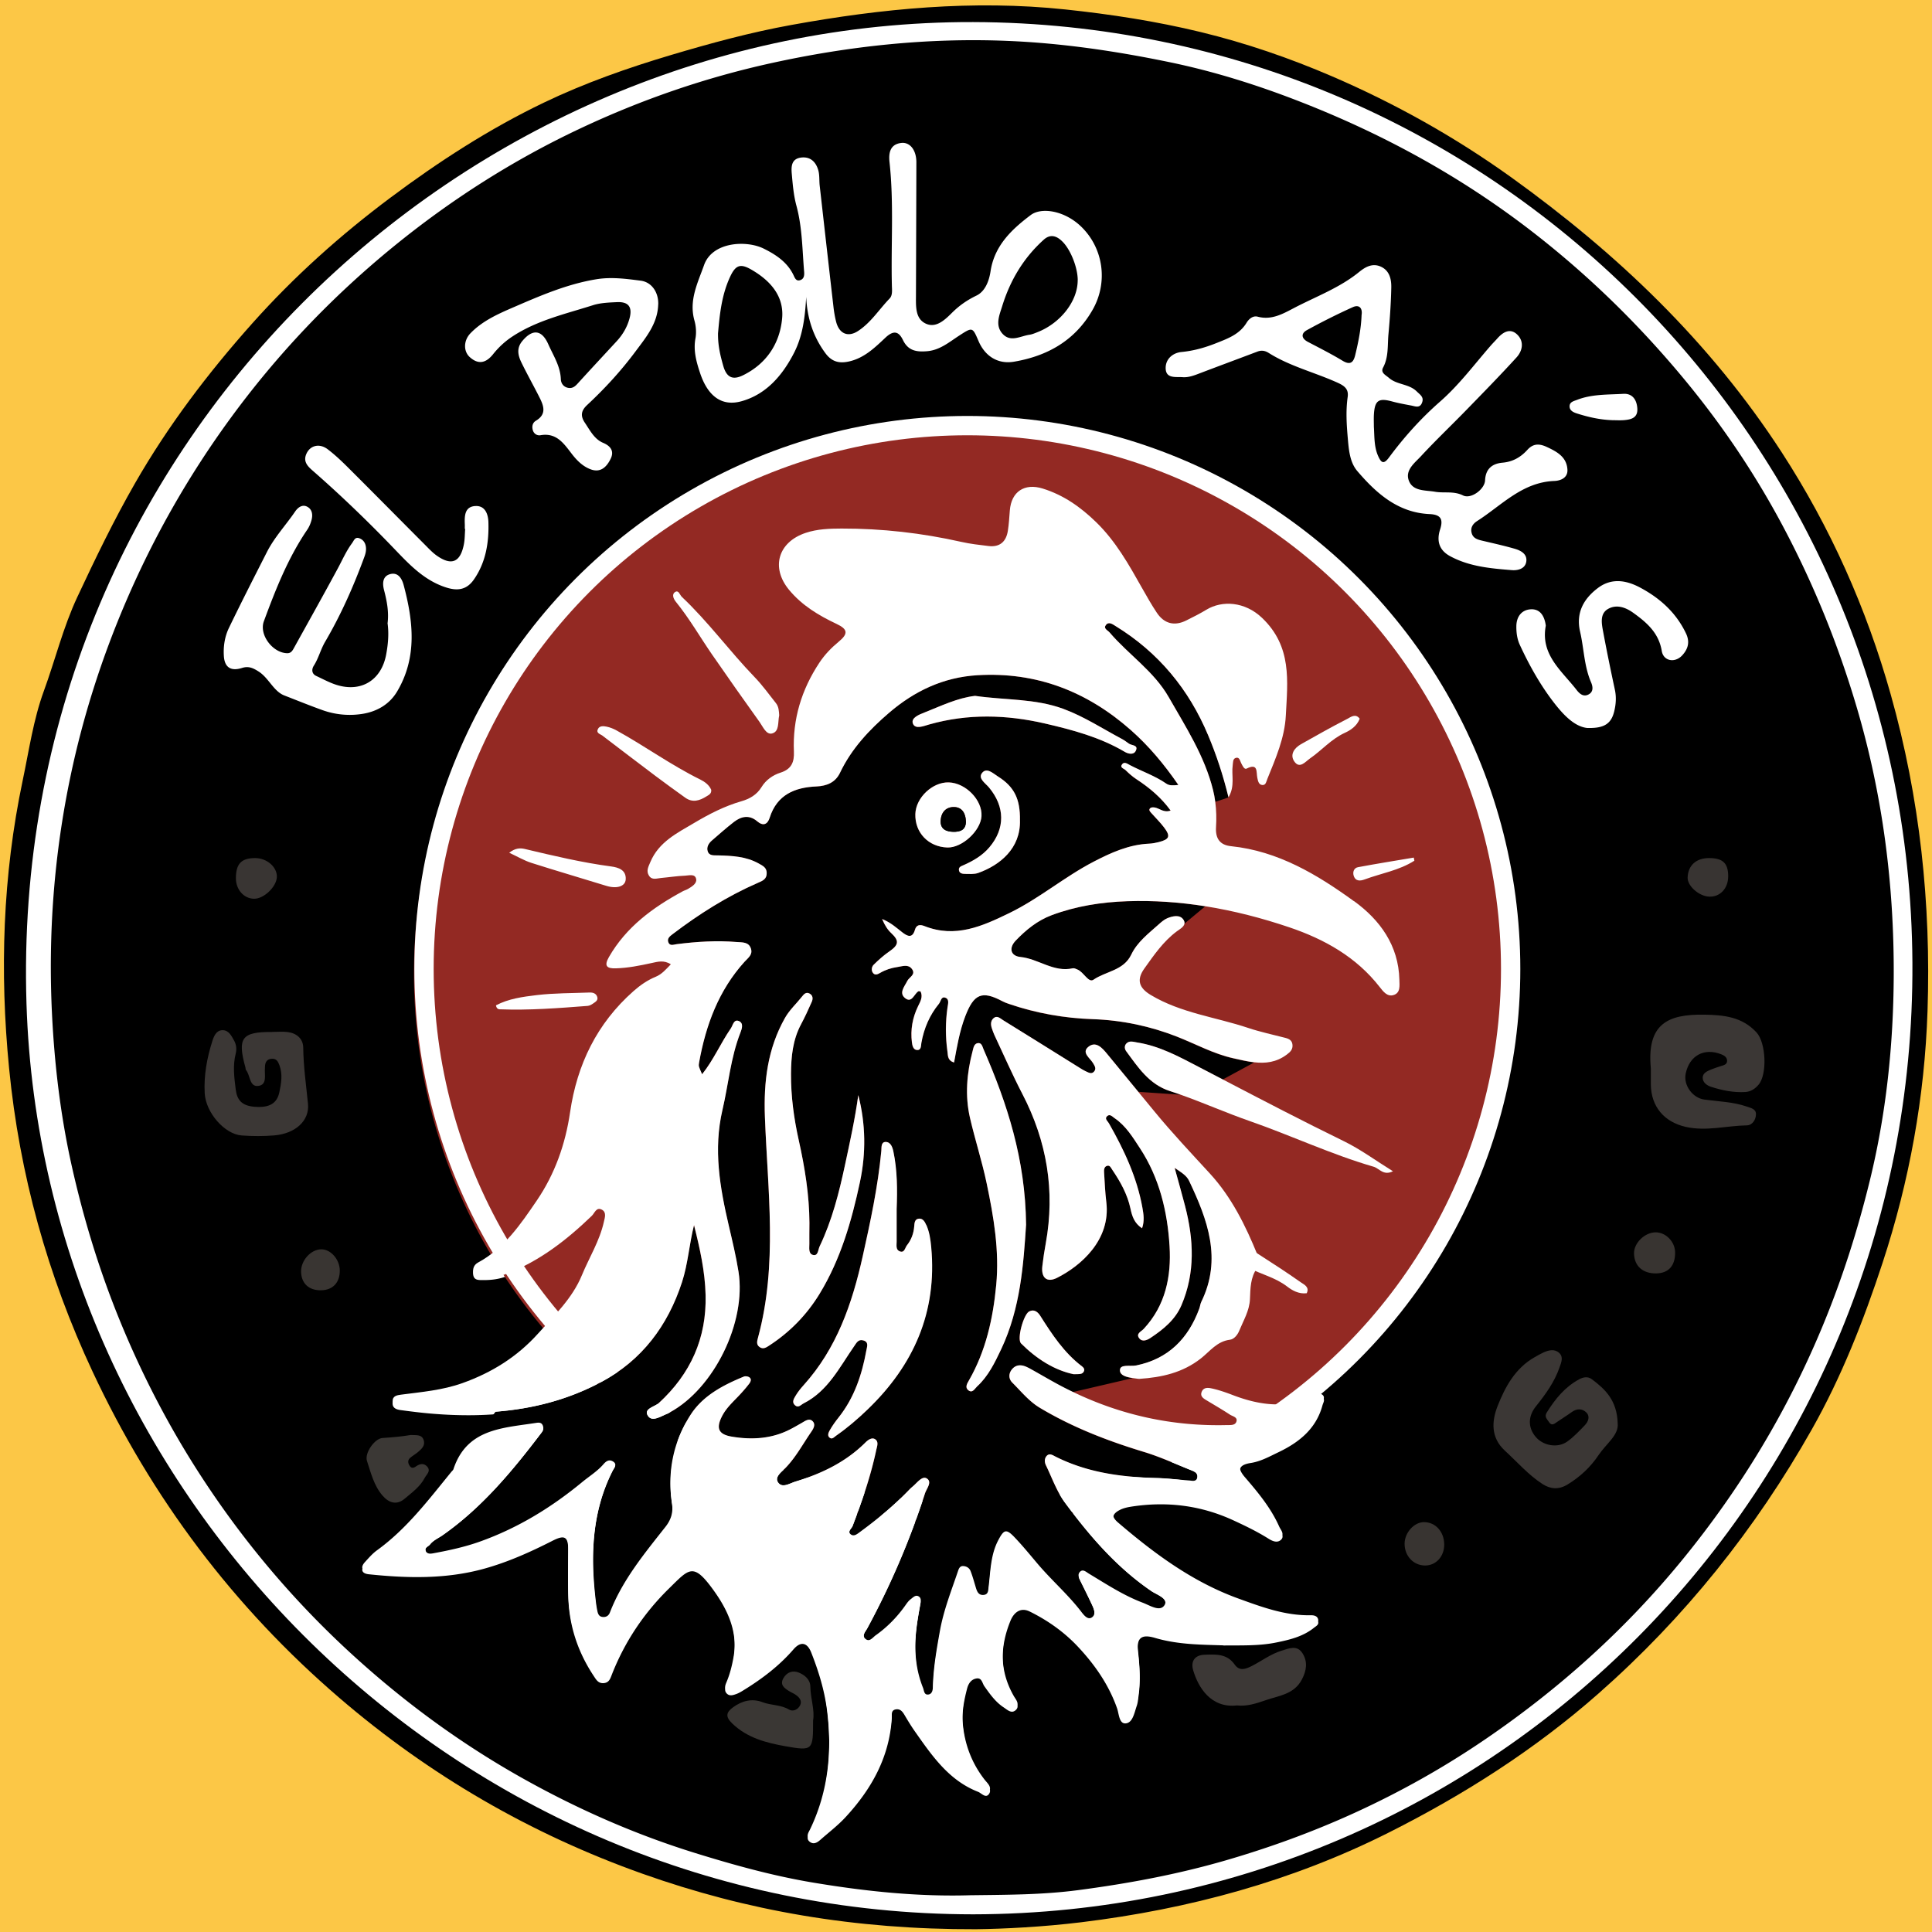
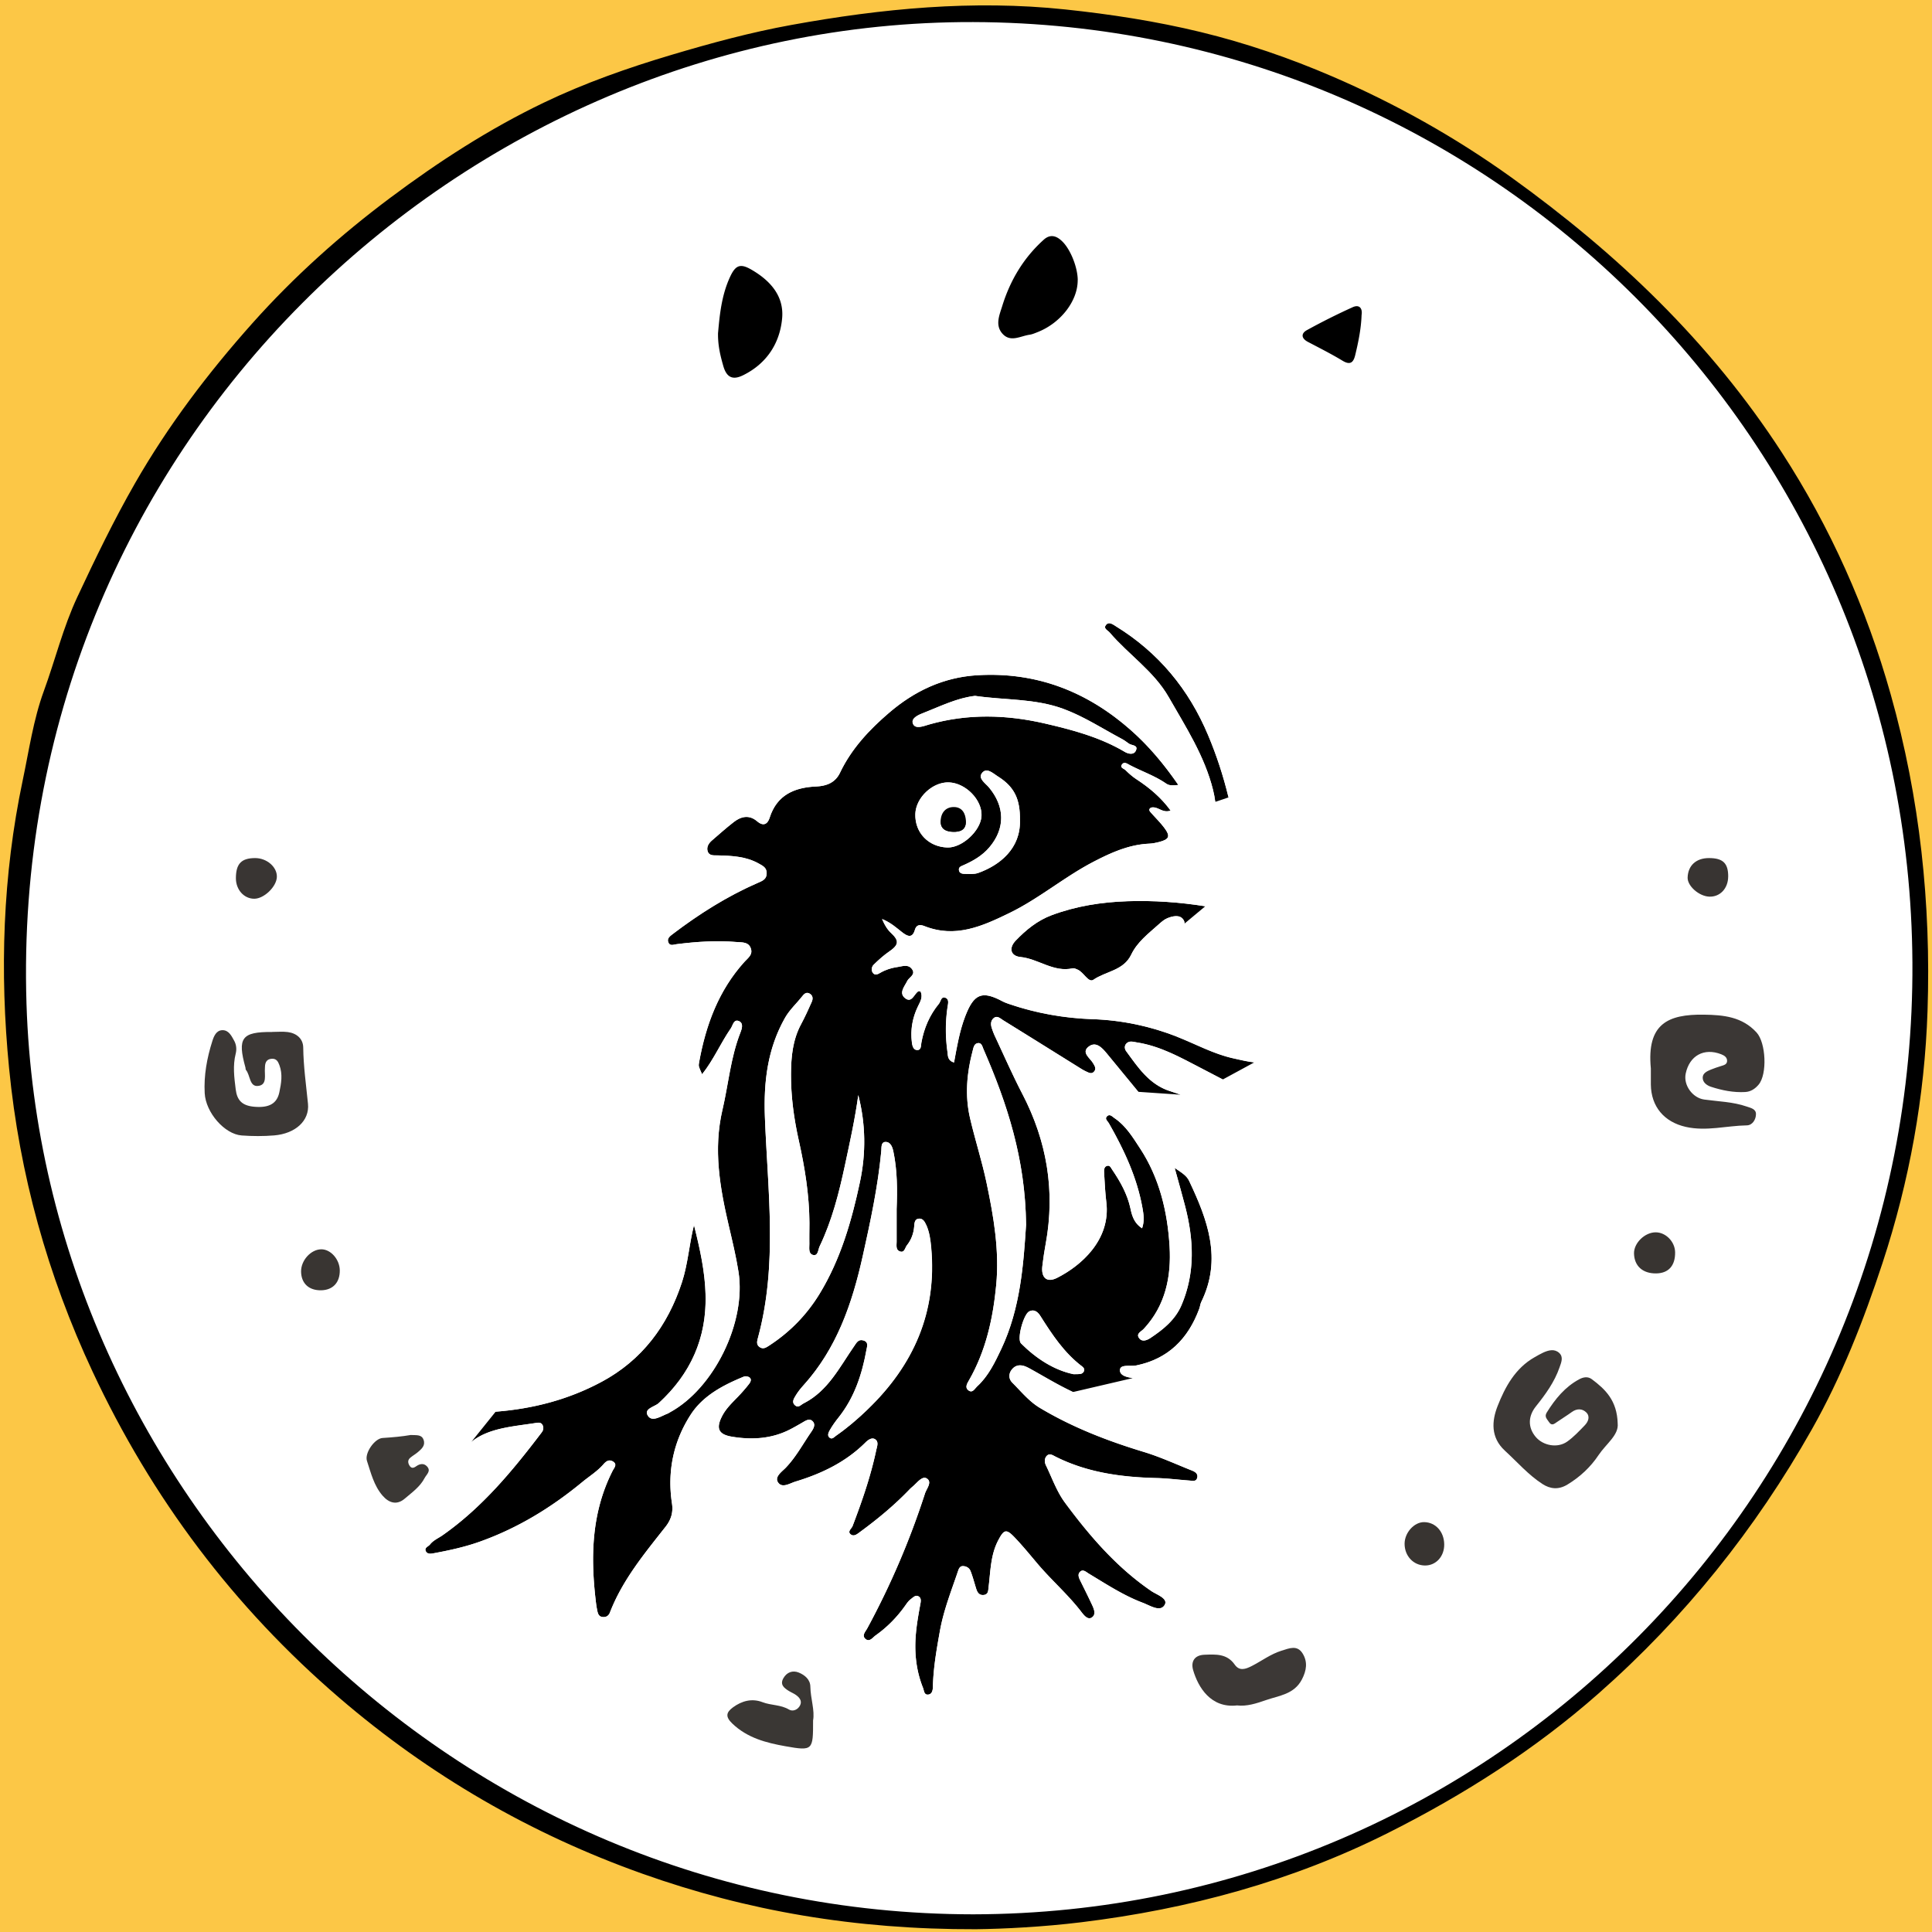
<svg xmlns="http://www.w3.org/2000/svg" id="Layer_1" viewBox="0 0 800 800">
  <defs>
    <style>.cls-11,.cls-5{stroke-width:0}.cls-5{fill:#000}.cls-11{fill:#fff}</style>
  </defs>
  <path fill="#fcc746" stroke-width="0" d="M0 0h800v800H0z" />
  <ellipse cx="400.8" cy="400.83" class="cls-11" rx="397.07" ry="396.86" />
  <path d="M404.14 798.85c-50.19.15-94.85-7.61-138.05-22.96-46.27-16.44-88.16-40.72-125.48-72.76-43.86-37.65-77.76-82.79-102.26-135.14C19.66 528.06 8.06 486.17 3.77 442.4c-3.93-39.99-2.69-79.84 5.65-119.35 2.61-12.39 4.4-25.09 8.73-36.9 4.73-12.91 7.95-26.29 13.86-38.92 7.48-15.98 15.11-31.8 23.88-47.09 13.71-23.91 30.27-45.72 48.6-66.27 17.25-19.34 36.49-36.55 57.17-52.01 19.97-14.93 40.95-28.52 63.49-39.34 16.95-8.14 34.67-14.37 52.73-19.75 16.45-4.9 32.99-9.39 49.83-12.44 37.5-6.81 75.2-10.45 113.38-6.42 18.92 2 37.66 4.89 56.12 9.37 18.62 4.52 36.74 10.74 54.33 18.31 26.19 11.28 50.99 25.16 74.18 41.8 43.92 31.51 82.5 68.36 112.07 113.94 20.15 31.07 35.06 64.53 45.12 100.24 12.08 42.9 16.72 86.62 15.24 131-1.19 35.64-7.49 70.47-18.64 104.41-7.82 23.79-16.95 47.08-29.24 68.85-23.35 41.33-52.65 77.96-88.4 109.45-26.35 23.21-55.64 41.86-86.8 57.54-40.07 20.16-82.83 31.7-127.31 37.14-15.91 1.94-31.86 2.74-43.6 2.89zm-1.17-6.17c215.51-.35 390.14-175.81 388.92-394.07C790.68 182.43 616.66 9.74 402.97 9.14c-211.03-.6-399.31 175.63-392 406.53 6.43 203.04 176.99 376.84 392 377.01z" class="cls-5" />
-   <path d="M402.41 784.76c-22.09.72-43.99-1.59-65.67-5.21-16.54-2.76-32.74-7.25-48.82-12.23-24.42-7.57-47.66-17.74-69.93-30.09-25.7-14.24-49.35-31.42-71.13-51.19-24.41-22.15-45.57-47.07-63.51-74.65-13.35-20.51-24.59-42.17-33.86-64.9-8.39-20.57-14.84-41.7-19.69-63.29-4.68-20.82-7.22-42.02-8.27-63.35-1.63-33.12.86-66 7.66-98.41 5.23-24.92 12.98-49.13 23.08-72.61 11.56-26.86 25.92-52.04 43.15-75.61 19.45-26.61 41.99-50.29 67.54-71.13 23.84-19.44 49.6-35.86 77.39-48.93 25.33-11.92 51.65-21.01 79.11-27.04 32.24-7.08 64.75-10.55 97.7-9.19 22.65.93 45 4.23 67.24 8.84 18.67 3.87 36.72 9.59 54.35 16.49 34.22 13.38 66.19 30.86 95.39 53.42 23.7 18.31 44.89 39.06 63.89 62.11 15.38 18.66 28.84 38.69 40.18 60 12.67 23.81 22.78 48.68 30.49 74.64 10.86 36.6 15.64 73.93 15.45 111.91-.15 28.54-3.13 56.91-9.94 84.69-5.03 20.51-11.42 40.59-19.55 60.18-14.52 35-33.85 67.01-57.74 96.3-23.51 28.82-50.86 53.47-81.57 74.46-17.35 11.86-35.62 22.11-54.66 30.79-17.22 7.85-35.01 14.32-53.28 19.62-20.06 5.81-40.45 9.59-61.09 12.3-14.57 1.91-29.25 1.91-43.9 2.09zM277.76 400.34c-2.06 2.11-3.7 4.1-6.27 5.16-3.41 1.4-6.42 3.49-9.18 5.93-15.15 13.37-23.38 30.38-26.27 50.16-1.93 13.2-6.29 25.55-13.77 36.54-6.69 9.82-13.43 19.79-24.34 25.7-1.65.89-2.31 2.53-1.95 4.26.45 2.16 2.42 1.94 4.06 1.96 3.36.04 6.66-.37 9.81-1.59 13.6-5.24 24.82-13.99 35.19-23.98 1.19-1.14 1.87-3.8 4.2-2.52 1.98 1.09 1.17 3.31.79 5.03-1.75 7.88-6.06 14.72-9.1 22.08-3.96 9.61-11.39 16.65-18.16 24.18-8.64 9.61-19.14 16.16-31.3 20.5-8.29 2.96-16.87 3.67-25.44 4.79-1.65.22-3.57.53-3.46 2.78.09 1.83 1.77 2.36 3.26 2.56 4.29.58 8.59 1.12 12.9 1.48 24.5 2.06 48.36-.35 70.34-12.13 16.71-8.95 27.43-23.21 33.31-41.25 2.51-7.71 2.99-15.79 4.99-23.65 2.41 9.6 4.55 19.11 4.79 28.96.44 17.93-6.25 32.66-19.41 44.75-1.68 1.54-6.46 2.31-4.39 5.33 1.79 2.61 5.44 0 8.15-1.03.31-.12.58-.33.87-.49 18.26-9.91 31.73-37.32 28.4-58.25-1.02-6.41-2.55-12.74-4.02-19.06-3.69-15.82-6.44-31.56-2.62-47.91 2.49-10.65 3.39-21.67 7.43-31.99.61-1.56 1.47-4.04-.75-4.85-2.03-.74-2.37 1.85-3.24 3.12-4.2 6.09-7.11 13-11.87 18.95-1.37-3.19-1.54-3.22-1.24-4.87 2.78-15.47 8.08-29.85 18.82-41.71 1.49-1.64 3.44-2.9 2.65-5.41-.9-2.88-3.62-2.58-5.86-2.76-8.34-.7-16.65-.16-24.93.89-1.21.15-2.84.93-3.45-.87-.52-1.52.67-2.42 1.76-3.25 11.01-8.38 22.65-15.74 35.36-21.28 1.95-.85 3.67-1.52 3.64-4.06-.03-2.26-1.57-2.97-3.24-3.91-5.31-2.99-11.11-3.24-16.96-3.4-1.63-.04-3.64.28-4.25-1.76-.51-1.71.43-3.26 1.77-4.41 3.03-2.6 6-5.28 9.16-7.71 3.02-2.32 6.34-2.99 9.55-.26 2.59 2.21 4.34 1.26 5.22-1.5 3.03-9.47 10.35-12.5 19.3-12.9 4.4-.2 7.9-1.67 9.81-5.67 4.76-9.98 12.13-17.82 20.37-24.88 10.5-9 22.48-14.67 36.53-15.51 24.43-1.46 45.39 6.71 63.53 22.73 7.42 6.55 13.73 14.08 19.67 22.7-2.23.25-3.72.34-5.01-.55-4.68-3.24-10.07-5.05-15.05-7.66-1.04-.54-2.25-1.49-3.15-.43-1.25 1.47.65 1.82 1.37 2.53 1.41 1.4 2.87 2.68 4.57 3.8 5.31 3.48 10.15 7.52 14.07 12.92-2.81 1.01-4.51-.87-6.54-1.26-.6-.11-1.45-.12-1.85.22-.88.75-.14 1.46.4 2.07 1.76 1.98 3.67 3.85 5.27 5.96 2.76 3.65 2.26 4.92-2.18 6.06-1.29.33-2.62.59-3.94.65-8.39.37-15.8 3.71-23.07 7.49-12.09 6.28-22.52 15.24-34.84 21.24-11.32 5.51-22.38 10.46-35.18 5.41-1.78-.7-3.32-.65-3.95 1.54-1.08 3.78-3.26 2.57-5.24 1.04-2.43-1.87-4.67-4-8.35-5.51 1.16 2.72 2.26 4.42 3.82 5.88 3.37 3.16 3.05 4.87-.88 7.58-2.31 1.59-4.43 3.5-6.43 5.47-.78.77-1.11 2.19-.38 3.27.87 1.3 2.08.68 3.09.09 2.2-1.28 4.57-2.03 7.06-2.4 2.09-.3 4.5-1.3 6.06.79 1.76 2.36-1.13 3.35-1.93 4.99-1.11 2.27-3.59 4.95-.87 7.1 2.72 2.15 3.68-1.59 5.39-2.81.2-.14.62.01.99.03 1.06 2.27-.07 4.13-1.02 6.09-2.31 4.75-3.22 9.79-2.55 15.04.16 1.27.53 2.99 2.04 3.12 1.88.16 1.66-1.77 1.87-2.95 1.07-6.02 3.39-11.46 7.27-16.19.78-.95.88-3.07 2.55-2.55 1.85.57 1.22 2.58 1.02 3.94-.91 6.15-.9 12.29-.04 18.43.23 1.64-.01 3.68 2.74 4.48 1.21-6.61 2.29-12.99 4.61-19.07 3.57-9.34 6.91-10.79 15.35-6.31.88.47 1.83.82 2.77 1.14 11.26 3.85 22.87 5.9 34.74 6.31 12.11.42 23.84 2.91 35.01 7.31 7.71 3.04 15.04 7.08 23.21 8.89 7.48 1.66 15.01 3.77 22.08-1.53 1.44-1.08 2.52-2.1 2.35-4.03-.16-1.84-1.4-2.48-2.95-2.88-5.15-1.34-10.38-2.44-15.41-4.12-13.45-4.5-27.85-6.15-40.33-13.64-4.89-2.93-5.98-6.28-2.64-10.97 3.97-5.55 7.8-11.18 13.4-15.36 1.51-1.13 4.46-2.54 2.7-4.99-1.47-2.03-4.34-1.39-6.53-.5-1.34.54-2.53 1.6-3.64 2.59-4.21 3.77-8.86 7.28-11.34 12.49-3.18 6.66-10.51 6.86-15.65 10.41-2.08 1.44-4.06-3.22-6.65-4.23-.61-.24-1.33-.64-1.89-.51-7.94 1.81-14.25-3.93-21.7-4.68-4.12-.41-4.89-3.72-1.97-6.77 4.27-4.46 9.01-8.33 14.94-10.55 10.1-3.77 20.64-5.41 31.3-5.77 23.04-.77 45.4 3.46 67.12 10.83 14.51 4.92 27.68 12.27 37.35 24.69 1.48 1.9 3.13 4.07 5.64 3.37 3.08-.86 2.57-4 2.52-6.4-.34-14.21-8.07-24.76-18.75-32.51-15.23-11.05-31.43-20.77-50.89-22.78-4.68-.48-6.52-3.22-6.23-7.9.32-5.16.03-10.29-1.23-15.38-3.5-14.07-11.29-26.08-18.35-38.43-6.14-10.75-16.62-17.58-24.48-26.79-.82-.96-2.69-1.6-1.53-3.09 1.21-1.54 2.79-.3 4.01.45 17.74 10.89 30.34 26.15 38.35 45.28 3.38 8.07 6.14 16.36 8.4 25.63 2.81-4.73 1.15-9.15 1.75-13.28.16-1.13-.01-2.65 1.26-3.04 1.54-.47 1.72 1.15 2.23 2.13.53 1.04 1.28 2.79 2.25 2.31 4.88-2.45 3.95 1.42 4.45 3.81.28 1.32.55 2.9 2.14 2.98 1.41.08 1.6-1.5 2.02-2.54 3.43-8.48 7.17-16.98 7.64-26.21.74-14.33 2.62-28.58-9.83-40.45-7.13-6.81-16.55-7.33-23.04-3.4-2.7 1.63-5.53 3.06-8.35 4.46-4.87 2.43-9.13 1.38-12.18-3.18-2.21-3.32-4.19-6.8-6.15-10.28-5.46-9.68-10.84-19.32-18.98-27.23-6.46-6.29-13.53-11.26-22.13-13.93-7.59-2.36-13.01 1.31-13.62 9.06-.22 2.82-.38 5.66-.82 8.45-.7 4.47-3.32 6.84-7.98 6.29-3.8-.45-7.63-.89-11.35-1.73-16.31-3.67-32.81-5.54-49.52-5.51-5 .01-10.02.18-14.83 1.78-11.47 3.81-14.55 14.37-6.93 23.59 5.32 6.44 12.27 10.62 19.69 14.12 4.66 2.19 4.87 4.06.94 7.31-3.08 2.54-5.85 5.39-8.08 8.77-7.39 11.17-11.11 23.39-10.53 36.8.19 4.34-1.02 7.27-5.56 8.71-3.16 1-6.05 3.03-7.83 5.95-1.98 3.25-4.99 4.92-8.35 5.89-6.95 2-13.32 5.28-19.45 8.92-7.08 4.2-14.76 7.89-18.26 16.27-.81 1.93-1.81 3.64-.58 5.6 1.26 2.01 3.27 1.13 5.02.98 3.31-.29 6.61-.83 9.93-.95 1.64-.06 4.24-.95 4.62 1.5.27 1.78-1.78 3.02-3.37 3.97-.71.42-1.54.63-2.27 1.03-12.3 6.66-23.31 14.71-30.49 27.18-2.22 3.85-.71 4.79 2.82 4.69 5.02-.14 9.92-1.12 14.81-2.19 2.53-.55 5.12-1.34 8 .52zM506.6 681.36c7.9-.06 14.95.18 21.83-1.23 5.51-1.12 11.07-2.42 15.64-6.09.88-.71 2.22-1.3 1.69-2.71-.47-1.23-1.81-1.44-2.98-1.42-10.57.2-20.23-3.39-29.96-6.92-18.95-6.86-34.77-18.59-49.87-31.51-3.23-2.77-2.23-4.83 1.05-6.39 1.33-.63 2.84-.97 4.3-1.2 14.69-2.3 28.82-.62 42.41 5.65 4.99 2.3 9.9 4.67 14.56 7.6 1.49.94 3.53 1.91 5.1.51 1.65-1.46-.02-3.03-.66-4.48-3.43-7.7-8.74-14.09-14.17-20.4-3.36-3.9-2.74-6.19 2.33-6.97 4.24-.66 7.87-2.73 11.59-4.5 8.5-4.07 15.55-9.71 18.15-19.39.29-1.07 1.19-2.26.08-3.24-1.06-.93-2.22-.19-3.24.31-11.33 5.56-22.65 4.08-33.87-.21-2.97-1.13-5.94-2.19-9.04-2.83-1.47-.3-3.14-.35-3.88 1.38-.78 1.82.52 2.72 1.87 3.53 3.28 1.97 6.59 3.89 9.79 5.99 1.11.73 3.37 1.04 2.64 2.99-.58 1.55-2.54 1.3-4.01 1.34-24.49.6-47.51-4.97-69.1-16.49-4.4-2.35-8.67-4.91-13.04-7.3-2.38-1.3-4.92-1.63-6.8.68-1.34 1.66-1.47 3.82.19 5.48 3.64 3.64 6.94 7.76 11.38 10.41 13.49 8.07 28.03 13.69 43.05 18.25 6.82 2.07 13.35 5.09 19.99 7.73 1.27.5 2.55 1.33 2.14 2.94-.45 1.82-2.08 1.27-3.34 1.18-4.48-.33-8.96-.91-13.45-1.02-14.57-.36-28.77-2.24-41.99-8.92-1.11-.56-2.46-1.53-3.63-.16-.95 1.12-.82 2.62-.24 3.81 2.54 5.22 4.43 10.79 7.92 15.5 10.23 13.82 21.36 26.75 35.75 36.57 2.15 1.47 7.11 3.05 5.47 5.77-1.83 3.04-5.99.23-8.99-.91-7.99-3.01-15.09-7.69-22.36-12.06-1.05-.63-2.37-1.96-3.58-.87-1.33 1.19-.48 2.76.2 4.14 1.47 2.98 2.96 5.95 4.37 8.96.92 1.96 2.27 4.56.19 5.92-1.81 1.18-3.54-1.34-4.62-2.73-5.44-7-12.14-12.81-17.84-19.55-3.12-3.69-6.17-7.43-9.5-10.92-3.46-3.62-4.39-3.23-6.7 1.11-3.26 6.12-3.23 12.84-4.05 19.42-.18 1.47-.06 3.2-2.16 3.34-1.88.13-2.56-1.23-3.03-2.75-.74-2.38-1.37-4.81-2.27-7.13-.5-1.29-1.73-2.06-3.17-2.08-1.2-.02-1.66.96-1.99 1.93-2.77 8.19-5.98 16.26-7.52 24.8-1.39 7.7-2.74 15.42-2.93 23.29-.03 1.32-.31 2.96-1.87 3.17-1.82.25-1.76-1.63-2.22-2.78-2.77-6.93-3.58-14.11-3.02-21.55.33-4.34 1.08-8.58 1.86-12.84.23-1.23.66-2.88-.86-3.57-1.17-.54-2.19.61-3.07 1.26-.9.67-1.59 1.67-2.25 2.61-3.4 4.8-7.46 8.95-12.25 12.35-1.24.88-2.55 2.94-4.24 1.48-1.65-1.42.01-3.02.77-4.43a331.02 331.02 0 0023.88-55.81c.66-2.03 3.14-4.79.68-6.23-1.86-1.09-3.92 1.79-5.67 3.27-.51.43-1.01.87-1.47 1.35-6.22 6.49-13.12 12.19-20.35 17.5-1.23.9-2.62 2.15-3.98 1.03-1.43-1.18.4-2.34.82-3.46 3.9-10.25 7.49-20.59 9.77-31.35.33-1.57 1.18-3.54-.51-4.58-1.4-.85-3.02.45-3.98 1.41-8.14 8.08-18.08 12.85-28.88 16.13-2.47.75-5.56 2.9-7.28.35-1.57-2.32 1.63-4.45 3.18-6.07 4.21-4.38 7.03-9.68 10.41-14.6.86-1.25 2.14-3.1.81-4.56-1.39-1.52-3.05-.26-4.5.57-1.59.91-3.17 1.83-4.8 2.67-7.72 4.01-16 4.46-24.32 3.05-5.6-.95-6.49-3.59-3.92-8.55 1.65-3.18 4.21-5.55 6.62-8.07 1.6-1.67 3.14-3.42 4.55-5.25.56-.73 1.16-1.9.12-2.66-.56-.41-1.67-.58-2.31-.32-8.55 3.51-16.91 7.87-21.97 15.69-7.17 11.06-9.81 23.56-7.79 36.81.56 3.66-.33 6.71-2.7 9.72-8.74 11.1-17.81 22.02-22.99 35.44-.54 1.41-1.63 2.07-3.15 1.86-1.43-.2-1.81-1.31-2.06-2.49-.2-.98-.38-1.96-.51-2.96-2.35-18.95-2.07-37.57 6.86-55.13.59-1.16 2.1-2.68.02-3.85-1.58-.89-2.77-.04-3.87 1.23-2.52 2.91-5.82 4.93-8.77 7.36-12.79 10.56-26.75 19.09-42.43 24.67-6.12 2.18-12.47 3.57-18.84 4.75-1.17.22-2.91.62-3.54-.93-.57-1.39 1.11-1.81 1.79-2.68 1.38-1.76 3.44-2.58 5.21-3.82 16.44-11.52 29.02-26.76 41.02-42.56.65-.86.89-1.78.49-2.8-.56-1.44-1.75-1.29-2.94-1.11-13.73 2.15-28.55 2.34-34.07 19.12-.15.45-.6.79-.91 1.18-9.45 11.58-18.47 23.55-30.76 32.44-1.87 1.35-3.42 3.16-4.99 4.88-2.05 2.26-1.1 3.74 1.57 4.02 15.97 1.67 31.92 2.05 47.59-2.25 9.98-2.74 19.37-6.97 28.59-11.66 5.1-2.59 6.46-1.55 6.43 4.17-.04 6.66-.2 13.34.06 19.99.46 11.56 4.05 22.16 10.46 31.82 1.04 1.57 1.88 3.17 4.14 3.01 2.34-.17 2.79-2.02 3.47-3.73 5.32-13.51 13.28-25.35 23.58-35.45 8.42-8.25 10.02-11.02 18.54.84 6.22 8.66 10.19 17.85 8.15 28.87-.64 3.47-1.48 6.82-2.85 10.06-.51 1.21-1.05 2.57.11 3.73 1.13 1.14 2.52.67 3.75.25 1.08-.37 2.11-.97 3.09-1.58 7.69-4.72 14.82-10.11 20.77-16.98 2.98-3.44 5.68-2.89 7.35 1.33 3.06 7.76 5.51 15.72 6.55 24.02 2.17 17.35.66 34.22-7.03 50.21-.61 1.26-1.79 2.79-.2 4.08 1.62 1.31 3.14.4 4.46-.77 3.48-3.08 7.22-5.92 10.36-9.31 10.76-11.62 18.24-24.86 19.21-41.11.08-1.35-.44-3.27 1.74-3.6 1.74-.26 2.68.89 3.5 2.28 1.35 2.29 2.73 4.57 4.25 6.74 7.1 10.09 14.06 20.36 26.23 25.12 1.41.55 3.06 2.71 4.4 1.07 1.59-1.95-.55-3.62-1.72-5.14-5.36-6.91-8.26-14.72-9.02-23.42-.46-5.26.51-10.29 1.82-15.3.53-2.02 1.67-3.8 3.88-4.14 2.25-.35 2.35 1.93 3.25 3.21 2.31 3.26 4.62 6.55 8.04 8.79 1.49.98 3.15 2.67 4.89 1.15 1.86-1.62.12-3.37-.74-4.88-6-10.5-5.81-21.3-1.37-32.17 1.34-3.28 4.05-5.74 7.95-3.83 7.49 3.69 14.31 8.52 20.01 14.61 6.97 7.44 12.75 15.72 16.19 25.52.8 2.27.8 6.57 3.71 6.18 2.81-.38 3.46-4.49 4.44-7.29.43-1.24.53-2.61.71-3.92.86-5.99.46-11.96-.22-17.94-.69-6.08 1.2-7.96 7.05-6.23 9.59 2.84 19.41 2.79 28.32 3.09zM397.22 183.85c15.11.26 30.17-.02 45.13 3.71 11.09 2.77 22.4 4.98 33.07 8.94 22.56 8.36 43.55 19.77 62.27 35.12 19.21 15.75 35.6 33.97 48.48 55.23 7.32 12.08 13.54 24.63 18.54 37.98 5.94 15.86 10.51 32 12.27 48.68 3.14 29.64 2.14 59.1-6.35 88.09-6.32 21.57-15.2 41.81-27.48 60.57a209.997 209.997 0 01-37.53 43.17c-2.2 1.92-4.2 4.16-1.25 6.51 2.27 1.81 4.27-.52 5.98-2.09 22.94-21.03 41.24-45.37 54.34-73.77 11.16-24.18 17.73-49.48 19.99-75.82 2.8-32.62-1.86-64.37-12.95-95.25-7.42-20.68-17.65-39.84-30.82-57.28-25.18-33.33-56.93-58.3-95.87-74.11-24.67-10.02-50.2-15.42-76.67-16.44-24.8-.96-49.07 2.37-72.88 9.66-18.4 5.64-35.93 13.14-52.15 23.33-34.61 21.73-61.87 50.42-81.11 86.74-15.45 29.17-24.13 60.12-25.86 92.94-2.22 41.98 6.44 81.66 26.62 118.69.84 1.53 1.29 3.9 3.79 2.99 2.82-1.04 2.24-3.43 1.39-5.48-1.65-3.98-3.36-7.95-5.28-11.8-10.93-21.86-16.72-45.27-19.32-69.31-4.53-41.87 2.81-82 21.33-119.79 13.01-26.55 30.93-49.51 53.43-68.89 23.41-20.16 49.94-34.64 79.34-43.64 19.32-5.91 39.13-9.56 59.54-8.68zm89.19 300.77c3.02 2.04 4.95 3.2 5.99 5.39 7.64 16.09 13.72 32.33 5.04 50.08-.43.88-.51 1.93-.86 2.87-4.59 12.39-12.81 20.75-26.12 23.47-2.42.49-6.83-.72-6.71 2.09.12 2.72 4.58 3.02 7.54 3.45.16.02.33.03.5.02 9.25-.62 17.95-2.52 25.54-8.51 3.66-2.89 6.64-7.05 11.95-7.69 1.75-.21 3.19-2.05 3.86-3.7 1.75-4.28 4.25-8.34 4.45-13.13.19-4.49.16-8.96 2.98-12.91 1.08-1.52.85-3.65.16-5.34-4.96-12.21-10.77-23.99-19.76-33.78-7.75-8.45-15.61-16.76-22.91-25.65-6.53-7.95-13.08-15.9-19.61-23.85-2.02-2.46-4.69-5.52-7.85-2.87-2.84 2.38.72 4.57 1.98 6.68.7 1.16 1.53 2.38.35 3.61-1.02 1.07-2.2.31-3.23-.15-1.05-.47-2.04-1.11-3.02-1.72-10.43-6.5-20.85-13.03-31.31-19.49-1.17-.72-2.5-2.17-4.02-.8-1.22 1.11-1.16 2.69-.64 4.2.33.94.65 1.9 1.07 2.8 3.82 8.12 7.41 16.35 11.54 24.31 10.18 19.59 13.64 40.15 9.69 61.91-.57 3.11-1.05 6.24-1.41 9.39-.56 4.85 1.89 6.97 6.09 4.86 9.81-4.94 22.3-15.66 20.4-31.36-.5-4.13-.69-8.29-.93-12.45-.06-.97.05-2.16 1.16-2.54 1.25-.43 1.65.75 2.19 1.54 3.38 4.98 6.3 10.16 7.58 16.14.65 3.06 1.57 6.06 4.8 8.14 1.07-3.05.62-5.82.14-8.54-2.26-12.58-7.61-23.96-13.88-34.95-.56-.98-1.91-1.86-.69-2.96 1.13-1.01 2.16.25 3.05.86 4.67 3.15 7.56 7.95 10.52 12.47 8.04 12.26 11.39 26.25 12.25 40.57.75 12.46-1.66 24.55-10.74 34.25-1.01 1.08-3.37 1.96-1.76 3.93 1.29 1.58 3.35.62 4.6-.22 5.28-3.52 10.22-7.48 12.82-13.54 5.77-13.49 5.09-27.25 1.5-41.09-1.26-4.87-2.65-9.7-4.31-15.78zM333.83 123.01c.39 8.58 2.83 16.32 7.97 23.26 2.71 3.66 5.86 4.33 10.03 3.34 6.18-1.47 10.55-5.79 14.83-9.81 3.6-3.38 5.62-2.32 7.24 1.02 2.18 4.51 5.72 4.96 9.98 4.61 5.31-.44 9.14-3.77 13.3-6.46 5.52-3.57 5.5-3.61 8.02 2.28 2.7 6.29 8.05 9.65 14.68 8.52 13.93-2.37 25.29-8.81 32.53-21.46 6.45-11.25 4.61-25.43-4.71-34.46-6.8-6.6-16.4-8.19-20.9-4.8-7.86 5.92-15.02 12.62-16.64 23.31-.59 3.9-2.2 8.29-5.82 10.03-3.85 1.86-7.05 4.07-10.05 7.04-2.92 2.89-6.56 6.52-10.84 4.62-4.46-1.99-4.19-7.1-4.17-11.49.06-18.45.13-36.9.17-55.35.01-4.96-2.57-8.42-6.22-8.02-4.73.52-5.3 4.26-4.91 7.85 1.87 17.07.57 34.19.99 51.28.05 1.85.32 3.99-.95 5.3-4.36 4.51-7.76 10.01-13.11 13.47-4.17 2.69-7.76 1.06-9.02-3.82-.54-2.09-.89-4.24-1.13-6.39-1.92-16.66-3.8-33.33-5.68-50-.24-2.15-.01-4.41-.6-6.44-.95-3.28-3.14-5.59-6.89-5.22-4.09.41-4.37 3.42-4.08 6.66.4 4.48.75 8.94 1.94 13.33 2.41 8.91 2.41 18.12 3.18 27.24.13 1.55 0 3.17-1.86 3.62-1.46.35-1.98-.96-2.47-2-2.55-5.48-7.36-8.63-12.41-11.13-7.17-3.55-21.26-2.86-24.69 6.81-2.65 7.48-6.34 14.6-3.99 22.97.66 2.34.86 5.04.42 7.42-.93 5.02.38 9.66 1.88 14.21 3.17 9.63 8.96 14.11 17.24 11.78 10.23-2.88 16.9-10.69 21.66-19.93 3.71-7.2 4.62-15.14 5.07-23.18zm235.06 53.7c0-1.66-.08-3.33.01-4.99.34-5.94 1.94-7.02 7.61-5.47 2.56.7 5.18 1.16 7.79 1.66 1.73.33 3.7 1.29 4.59-1.32.77-2.25-.9-3.16-2.22-4.48-3.24-3.23-8.22-2.71-11.56-5.65-1.35-1.19-3.56-2.09-2.39-4.29 2.32-4.36 1.78-9.1 2.2-13.69.59-6.46 1.05-12.94 1.18-19.42.06-3.33-.65-6.84-4.1-8.54-3.46-1.7-6.46-.14-9.17 2.07-8.08 6.59-17.84 10.16-26.93 14.91-4.67 2.44-9.37 5.17-15.12 3.63-2.02-.54-3.71 1.04-4.59 2.5-2.93 4.8-7.65 6.5-12.5 8.43-4.7 1.87-9.36 3.2-14.42 3.69-3.76.36-6.73 3.01-6.59 6.87.16 4.25 4.22 3.35 7.01 3.56 2.34.18 4.58-.64 6.78-1.48 8.05-3.07 16.14-6.06 24.2-9.11 1.7-.64 3.13-.42 4.7.57 8.9 5.6 19.19 8.06 28.67 12.39 2.95 1.35 4.44 2.77 4 5.85-.8 5.66-.45 11.32.04 16.95.42 4.81.8 10.02 3.96 13.72 7.89 9.23 16.84 17.21 29.91 17.8 4.69.21 5.73 2.14 4.37 6.35-1.49 4.63-.53 8.53 4.09 11.05 7.99 4.35 16.8 5.1 25.59 5.81 2.47.2 5.48-.54 5.98-3.42.56-3.19-2.17-4.69-4.8-5.44-4.47-1.29-9.02-2.29-13.54-3.36-1.84-.44-3.62-.97-4.22-3.02-.67-2.26.42-3.93 2.23-5.09 10.14-6.47 18.62-16.07 31.93-16.59 2.63-.1 5.66-1.28 5.46-4.7-.3-5.2-4.24-7.38-8.49-9.36-3.16-1.48-5.67-1.49-8.07 1.15-2.77 3.06-6.03 4.96-10.34 5.34-4.16.37-6.98 2.47-7.2 7.3-.17 3.73-5.84 7.89-9.11 6.27-3.92-1.94-7.81-.87-11.64-1.54-3.95-.7-9.15-.08-10.84-4.66-1.59-4.34 2.49-7.3 5.08-10.1 6.1-6.59 12.63-12.79 18.9-19.24 6.95-7.14 13.92-14.26 20.63-21.62 2.55-2.8 3.21-6.66.26-9.49-2.89-2.77-5.83-1.03-8.17 1.6-.88.99-1.83 1.93-2.71 2.93-6.88 7.89-13.13 16.33-21.07 23.28-7.9 6.92-14.9 14.72-21.14 23.15-2.24 3.03-3.25 2.02-4.4-.48-1.8-3.9-1.57-8.13-1.84-12.27zm-213.5 277.78c-1.34 9.81-3.45 19.34-5.5 28.91-2.48 11.6-5.38 22.99-10.51 33.73-.66 1.38-.6 4.05-2.69 3.56-2.08-.49-1.52-3.03-1.56-4.8-.06-2.83.04-5.66.03-8.49-.06-11.55-1.91-22.94-4.4-34.12-2.04-9.19-3.29-18.35-3.23-27.69.05-7 .72-13.96 4.13-20.36 1.63-3.06 3.08-6.22 4.48-9.4.56-1.28.47-2.7-1.03-3.44-1.34-.66-2.22.28-2.94 1.2-2.36 2.99-5.22 5.56-7.13 8.93-7.22 12.76-8.86 26.48-8.32 40.96 1.14 30.52 5.35 61.19-2.85 91.43-.39 1.44-.85 3 .83 4.02 1.39.85 2.58.06 3.69-.66 8.65-5.6 15.68-12.79 21.04-21.6 8.68-14.27 13.23-30.12 16.66-46.22 2.53-11.87 2.4-24.01-.69-35.97zM160.5 258.19c.58 4.32.19 8.64-.61 12.9-1.93 10.26-9.87 15.46-19.78 12.73-3.17-.87-6.14-2.52-9.15-3.92-2.01-.94-1.93-2.84-1.01-4.27 1.98-3.11 2.81-6.7 4.68-9.89 6.57-11.19 11.81-23.05 16.28-35.24.53-1.45.83-2.87.54-4.39-.3-1.62-1.29-2.78-2.78-3.27-1.73-.57-2.14 1.06-2.91 2.1-2.4 3.23-3.98 6.9-5.87 10.41-5.99 11.1-12.16 22.1-18.27 33.14-.57 1.04-1.22 2-2.62 1.99-6-.04-11.82-7.59-9.74-13.22 4.86-13.17 10-26.23 17.98-37.94.82-1.21 1.41-2.66 1.78-4.08.53-2.04.28-4.22-1.66-5.34-2.15-1.25-4.02.26-5.13 1.88-3.83 5.63-8.57 10.65-11.68 16.76-5.32 10.46-10.66 20.91-15.76 31.48-1.74 3.6-2.36 7.66-2.09 11.68.31 4.66 2.9 6.34 7.5 4.89 2.71-.86 4.56-.01 6.86 1.45 4.27 2.71 6.18 8.19 10.68 9.94 5.25 2.04 10.49 4.17 15.79 6.07a33.443 33.443 0 0016.29 1.59c6.22-.93 11.47-3.98 14.65-9.36 8.35-14.11 6.67-29.04 2.68-43.99-.7-2.63-2.24-5.39-5.51-4.58-3.3.82-3.32 3.93-2.62 6.62 1.19 4.55 2.06 9.09 1.46 13.84zm210.77 243.45c.31-8 .29-16.01-1.37-23.88-.38-1.8-1.17-3.94-3.27-3.88-1.88.06-1.59 2.32-1.71 3.67-1.39 14.79-4.5 29.25-7.72 43.73-4.36 19.55-10.73 38.07-24.44 53.29-1.22 1.35-2.38 2.8-3.31 4.36-.73 1.22-1.76 2.75-.2 4.04 1.38 1.14 2.36-.27 3.51-.85 10.08-5.12 14.84-14.93 20.87-23.6 1-1.43 1.71-3.02 3.77-2.48 2.41.63 1.62 2.53 1.33 4.11-1.83 10.1-5 19.64-11.5 27.81-1.34 1.68-2.61 3.45-3.66 5.31-.51.9-1.18 2.31.06 3.15 1 .68 1.79-.37 2.6-.93 4.65-3.24 8.93-6.92 13.01-10.84 19.09-18.34 28.83-40.34 26.35-67.14-.29-3.16-.72-6.31-2.02-9.24-.61-1.37-1.42-2.9-3.21-2.62-1.65.26-1.68 1.93-1.78 3.21-.24 2.92-1.2 5.51-3.01 7.8-.85 1.07-1 3.32-3.04 2.48-1.65-.68-1.22-2.55-1.22-4.02-.02-4.5 0-8.99 0-13.49zm-98.71-375.57c.17-4.91-2.61-9.25-7.28-9.85-6.05-.78-12.11-1.6-18.33-.59-12.3 2.01-23.58 6.96-34.82 11.82-6.15 2.66-12.51 5.54-17.35 10.58-2.85 2.97-2.93 7.41-.28 9.82 3.37 3.06 6.56 2.72 9.66-1.16 2.3-2.89 4.97-5.36 8.05-7.38 10.18-6.7 21.98-9.32 33.35-12.94 3.12-.99 6.57-1.1 9.89-1.26 4.89-.24 6.49 2.1 5.21 6.79-1 3.64-2.84 6.72-5.36 9.45-5.41 5.86-10.85 11.69-16.21 17.59-1.1 1.21-2.21 1.99-3.89 1.65-1.95-.4-2.91-1.94-2.97-3.59-.2-5.39-3.11-9.76-5.18-14.42-2.7-6.12-6.57-6.47-10.82-1.31-2.43 2.95-1.73 5.94-.31 8.86 2.33 4.78 4.94 9.43 7.34 14.17 1.81 3.57 3.3 7.14-1.36 9.92-1.45.87-1.72 2.46-1.24 4 .45 1.45 1.8 2.23 3.13 2 6.71-1.18 9.73 3.52 13.09 7.86 2.05 2.64 4.44 5.03 7.65 6.24 4.29 1.61 6.75-1.13 8.33-4.35 1.47-3 .21-5.19-3.12-6.6-3.66-1.54-5.42-5.15-7.57-8.34-2.01-2.98-1.41-5.13.98-7.35 7.31-6.81 14.05-14.16 20.01-22.17 4.34-5.83 9.16-11.54 9.38-19.41zm152.31 382.08c-.29-27.23-7.84-50.21-17.61-72.63-.49-1.13-.77-2.92-2.53-2.53-1.45.33-1.66 1.98-1.99 3.24-2.41 9.15-3.22 18.43-1.08 27.71 2.1 9.07 4.99 17.97 6.9 27.08 2.9 13.86 5.31 27.81 3.95 42.11-1.32 13.88-4.28 27.27-11.31 39.51-.74 1.29-1.73 2.89-.23 4.06 1.73 1.35 2.64-.67 3.62-1.57 4.63-4.25 7.33-9.85 9.95-15.37 8.1-17.09 9.27-35.55 10.34-51.61zm232.46-206.72c7.12.22 9.9-1.9 11.11-6.97.7-2.95.89-5.86.24-8.88-1.74-8.12-3.42-16.26-4.93-24.43-.61-3.26-1.25-7.15 2.19-9.05 3.44-1.9 7.12-.66 10.29 1.61 5.62 4.03 10.62 8.3 11.87 15.84.7 4.24 5.46 5.07 8.45 1.84 2.43-2.63 3.29-5.54 1.58-9.12-4.12-8.62-10.79-14.6-19.03-18.99-5.78-3.07-11.82-4.02-17.4.17-5.95 4.47-9.23 10.28-7.41 18.16 1.6 6.94 1.64 14.21 4.53 20.9.69 1.6 1.13 3.78-.86 4.95-2.16 1.27-3.78-.04-5.1-1.74-6.14-7.94-15.02-14.55-12.8-26.53.03-.16 0-.33-.03-.5-.57-3.66-2.34-6.68-6.31-6.38-3.72.28-5.77 3.08-5.83 6.93-.04 2.68.31 5.37 1.44 7.8 3.98 8.61 8.63 16.9 14.47 24.36 3.86 4.92 8.38 9.56 13.54 10.05zm-464.85-82.44h.14c-.17 2.16-.13 4.35-.55 6.46-1.46 7.37-5.08 8.9-11.13 4.68-1.89-1.32-3.49-3.07-5.13-4.71-10.43-10.46-20.8-20.97-31.25-31.39-2.81-2.81-5.7-5.59-8.86-7.99-3.56-2.71-7.6-1.54-9.01 2.33-1.15 3.15 1.12 5.06 3.06 6.76 11.62 10.18 22.72 20.87 33.43 32.03 6.23 6.49 12.51 13.29 21.79 16.17 5.03 1.56 8.55.55 11.29-3.41 4.92-7.1 6.23-15.29 5.98-23.7-.09-3.14-1.25-6.82-5.25-6.69-4.51.15-4.67 3.92-4.53 7.44.03.66 0 1.33 0 2zm384.31 267.03c-7.15-4.43-13.44-9.09-20.35-12.46-20.16-9.84-39.99-20.3-59.88-30.66-8.25-4.29-16.44-8.81-25.85-10.25-1.49-.23-3.01-.8-4.25.41-.97.95-.84 2.29-.14 3.24 4.92 6.68 9.48 13.7 18.06 16.49 11.22 3.64 21.95 8.57 33.1 12.45 17.2 5.99 33.75 13.8 51.29 18.9 2.41.7 4.06 3.86 8.02 1.88zM403.75 289.16c-7.32.85-14.09 4.18-21.01 6.91-1.98.78-5.72 2.17-4.69 4.64 1.02 2.43 4.5.91 6.84.25 15.92-4.49 31.9-4.05 47.84-.36 11.44 2.65 22.79 5.68 33.05 11.75 1.36.8 3.64 1.35 4.51-.41 1.24-2.51-1.63-2.18-2.8-3-.95-.66-1.87-1.39-2.89-1.93-8.04-4.28-15.71-9.31-24.29-12.48-11.71-4.33-24.2-3.58-36.55-5.38zm-81.09 8.08c-.11-1.68-.15-3.56-1.36-5.07-2.89-3.63-5.61-7.44-8.83-10.77-10.39-10.76-19.21-22.93-30.12-33.21-.87-.82-1.32-3.04-2.86-1.97-1.44 1-.53 2.87.39 4.01 5.65 6.97 10.09 14.75 15.17 22.11 6.41 9.29 12.92 18.51 19.49 27.68 1.39 1.94 2.73 5.35 5.16 4.72 3.11-.81 2.32-4.68 2.95-7.5zm69.59 54.71c6.09.21 13.81-6.89 14.17-13.02.38-6.6-6.5-13.69-13.52-13.93-6.74-.23-13.67 6.31-13.87 13.08-.23 7.71 5.39 13.6 13.23 13.87zm30.08-11.29c.13-8.85-2.38-13.88-9.12-18.12-2.05-1.29-4.63-3.87-6.56-1.45-1.8 2.26 1.35 4.21 2.83 5.98 6.68 7.98 6.8 17.06.15 24.86-2.86 3.36-6.59 5.53-10.58 7.31-.89.39-2.06.7-2 1.92.08 1.55 1.47 1.72 2.59 1.73 1.82.02 3.78.19 5.43-.4 8.91-3.19 17.59-10.1 17.26-21.83zM294.5 328.07c-.85-1.98-2.62-3.31-4.52-4.25-12.05-5.93-22.93-13.85-34.66-20.32-1.28-.71-2.7-1.29-4.13-1.58-1.24-.25-2.89-.45-3.59.95-.9 1.79.99 2.1 1.95 2.83 7.25 5.52 14.48 11.05 21.76 16.53 4.1 3.09 8.27 6.09 12.43 9.08 3.05 2.19 5.97 1.24 8.8-.54.96-.6 2.13-1.08 1.96-2.72zm150.05 241.98c2.37-.06 3.63.14 4.26-1.17.44-.92-.12-1.58-.8-2.1-7.4-5.62-12.38-13.21-17.26-20.92-.93-1.47-2.49-2.9-4.6-1.79-2.3 1.21-5.17 11.41-3.35 13.24 6.39 6.41 13.86 11.11 21.76 12.75zM210.86 354.12c3.5 1.63 6.24 3.26 9.19 4.2 10.29 3.29 20.67 6.3 30.99 9.5 4.22 1.31 7.89.34 8.06-2.69.22-3.9-3.03-4.93-6.03-5.33-12.08-1.61-23.89-4.42-35.72-7.23-1.93-.46-3.95-.43-6.5 1.55zm456.65-180.13c1.65 0 3.31.11 4.95-.02 2.99-.25 5.77-.94 5.52-4.84-.23-3.6-2.03-6.28-5.82-6.05-6.41.38-12.94.08-19.11 2.48-1.4.54-3.12.86-3.12 2.69 0 1.71 1.49 2.46 2.96 2.93 4.75 1.52 9.58 2.62 14.61 2.8zM205.35 417.32c.27 1.41 1 1.61 1.61 1.64 12.15.47 24.25-.48 36.35-1.41.77-.06 1.59-.51 2.25-.97.91-.65 2.18-1.28 1.75-2.71-.45-1.49-1.78-1.92-3.19-1.86-7.3.29-14.64.21-21.88 1.07-5.76.69-11.69 1.48-16.89 4.25zm357.68-118.68c-1.7-2.35-3.76-.65-5.1.04-6.5 3.32-12.86 6.93-19.22 10.51-2.76 1.55-4.62 4.26-2.85 7 2.26 3.5 4.72.18 6.63-1.14 4.88-3.38 8.76-8 14.37-10.57 2.27-1.04 4.99-2.73 6.17-5.85zm22.64 58.78l-.24-1.29c-7.71 1.31-15.44 2.53-23.12 3.98-1.65.31-2.28 1.98-1.75 3.59.79 2.38 2.8 2.12 4.53 1.48 6.87-2.55 14.26-3.72 20.58-7.75zm-53.59 168.79c.47 1.85 1.25 3.4 3.44 3.57.89.07 1.97-.26 1.44-1.21-.9-1.6-1.38-3.85-3.72-4.08-.86-.08-1.38.73-1.17 1.72z" class="cls-5" />
-   <circle cx="399.35" cy="403.24" r="227.96" fill="#932923" stroke-width="0" />
  <circle cx="400.55" cy="401.22" r="224.98" fill="none" stroke="#fff" stroke-miterlimit="10" stroke-width="8" />
  <path d="M446.25 115.98c.05 8.61-7.03 17.79-16.65 21.56-1.08.42-2.18.91-3.31 1.07-3.78.53-7.9 3.3-11.23-.48-3.12-3.52-1.17-7.8-.06-11.39 3.27-10.62 8.84-19.98 17.2-27.49 2.85-2.56 5.5-1.5 7.85.9 3.37 3.44 6.19 10.7 6.22 15.83zm-148.92 21.89c.66-7.43 1.44-15.71 5.06-23.4 2.2-4.68 4.18-5.43 8.6-2.9 7.84 4.49 13.74 10.93 12.87 20.28-.96 10.41-6.5 18.8-16.22 23.56-4.43 2.17-6.85.69-8.16-3.93-1.18-4.17-2.25-8.35-2.16-13.61zm266.47-7.45c-.19 5.67-1.32 11.17-2.64 16.64-.72 2.96-1.99 4.27-5.22 2.32-4.66-2.82-9.55-5.28-14.38-7.82-2.76-1.45-2.88-3.49-.43-4.84a270.2 270.2 0 0119.03-9.53c2.61-1.18 4.08.33 3.65 3.23zM399.96 341.07c.06 3.7-2.48 4.46-5.31 4.38-2.83-.08-5.33-1.07-5.14-4.65.19-3.53 2.32-5.71 5.66-5.6 3.27.11 4.69 2.69 4.79 5.87z" class="cls-5" />
  <path d="M487.51 429.34c-11.16-4.4-22.9-6.89-35.01-7.31-11.87-.41-23.48-2.46-34.74-6.31-.94-.32-1.89-.67-2.77-1.14-8.44-4.49-11.78-3.03-15.35 6.31-2.33 6.08-3.41 12.46-4.61 19.07-2.75-.8-2.51-2.85-2.74-4.48-.86-6.14-.87-12.28.04-18.43.2-1.36.83-3.37-1.02-3.94-1.67-.52-1.78 1.6-2.55 2.55-3.88 4.74-6.2 10.17-7.27 16.19-.21 1.18 0 3.11-1.87 2.95-1.51-.13-1.88-1.85-2.04-3.12-.67-5.25.23-10.29 2.55-15.04.95-1.96 2.08-3.82 1.02-6.09-.37-.02-.79-.18-.99-.03-1.71 1.22-2.66 4.95-5.39 2.81-2.73-2.15-.25-4.82.87-7.1.8-1.63 3.69-2.63 1.93-4.99-1.56-2.09-3.97-1.1-6.06-.79-2.49.36-4.86 1.12-7.06 2.4-1.02.59-2.22 1.21-3.09-.09-.72-1.08-.4-2.5.38-3.27 2-1.97 4.13-3.87 6.43-5.47 3.93-2.71 4.24-4.42.88-7.58-1.56-1.47-2.66-3.17-3.82-5.88 3.69 1.51 5.92 3.64 8.35 5.51 1.98 1.53 4.16 2.74 5.24-1.04.63-2.19 2.16-2.24 3.95-1.54 12.79 5.05 23.86.1 35.18-5.41 12.33-6 22.75-14.96 34.84-21.24 7.28-3.78 14.68-7.12 23.07-7.49 1.32-.06 2.65-.32 3.94-.65 4.45-1.14 4.95-2.41 2.18-6.06-1.6-2.11-3.51-3.98-5.27-5.96-.54-.61-1.29-1.33-.4-2.07.4-.34 1.25-.33 1.85-.22 2.03.38 3.74 2.27 6.54 1.26-3.92-5.4-8.76-9.44-14.07-12.92-1.7-1.11-3.16-2.4-4.57-3.8-.72-.71-2.62-1.06-1.37-2.53.9-1.07 2.11-.12 3.15.43 4.99 2.61 10.38 4.42 15.05 7.66 1.3.9 2.79.8 5.01.55-5.95-8.63-12.25-16.15-19.67-22.7-18.14-16.02-39.1-24.19-63.53-22.73-14.05.84-26.02 6.51-36.53 15.51-8.24 7.06-15.61 14.89-20.37 24.88-1.91 4-5.41 5.47-9.81 5.67-8.95.4-16.27 3.43-19.3 12.9-.88 2.76-2.63 3.71-5.22 1.5-3.21-2.73-6.52-2.06-9.55.26-3.16 2.43-6.13 5.11-9.16 7.71-1.34 1.15-2.28 2.69-1.77 4.41.6 2.04 2.62 1.71 4.25 1.76 5.85.16 11.64.41 16.96 3.4 1.68.95 3.21 1.65 3.24 3.91.03 2.55-1.69 3.21-3.64 4.06-12.71 5.54-24.35 12.9-35.36 21.28-1.09.83-2.28 1.73-1.76 3.25.62 1.8 2.24 1.02 3.45.87 8.29-1.05 16.59-1.59 24.93-.89 2.24.19 4.96-.11 5.86 2.76.79 2.51-1.17 3.76-2.65 5.41-10.74 11.86-16.04 26.24-18.82 41.71-.3 1.65-.13 1.68 1.24 4.87 4.76-5.95 7.67-12.87 11.87-18.95.87-1.27 1.21-3.86 3.24-3.12 2.22.81 1.36 3.28.75 4.85-4.05 10.32-4.95 21.33-7.43 31.99-3.81 16.35-1.06 32.09 2.62 47.91 1.47 6.32 3.01 12.66 4.02 19.06 3.33 20.92-10.14 48.34-28.4 58.25-.29.16-.56.37-.87.49-2.72 1.02-6.36 3.64-8.15 1.03-2.07-3.02 2.71-3.79 4.39-5.33 13.16-12.08 19.85-26.81 19.41-44.75-.24-9.84-2.38-19.36-4.79-28.96-2 7.86-2.48 15.94-4.99 23.65-5.88 18.04-16.6 32.29-33.31 41.25-13.95 7.48-28.67 11.17-43.82 12.35l-10.13 12.6c7.11-5.85 17.19-6.41 26.74-7.9 1.19-.19 2.38-.33 2.94 1.11.4 1.02.16 1.94-.49 2.8-12 15.8-24.59 31.04-41.02 42.56-1.76 1.24-3.83 2.06-5.21 3.82-.67.86-2.36 1.29-1.79 2.68.64 1.54 2.38 1.14 3.54.93 6.38-1.19 12.72-2.57 18.84-4.75 15.67-5.58 29.64-14.11 42.43-24.67 2.94-2.43 6.24-4.44 8.77-7.36 1.1-1.27 2.28-2.12 3.87-1.23 2.08 1.17.57 2.69-.02 3.85-8.94 17.56-9.22 36.18-6.86 55.13.12.99.3 1.98.51 2.96.25 1.18.63 2.29 2.06 2.49 1.53.21 2.61-.45 3.15-1.86 5.18-13.42 14.25-24.34 22.99-35.44 2.37-3.01 3.26-6.05 2.7-9.72-2.02-13.24.62-25.75 7.79-36.81 5.07-7.81 13.42-12.18 21.97-15.69.64-.26 1.74-.09 2.31.32 1.04.76.44 1.93-.12 2.66-1.41 1.83-2.95 3.58-4.55 5.25-2.42 2.52-4.98 4.89-6.62 8.07-2.58 4.96-1.68 7.6 3.92 8.55 8.32 1.41 16.59.96 24.32-3.05 1.62-.84 3.21-1.76 4.8-2.67 1.45-.83 3.11-2.09 4.5-.57 1.33 1.46.05 3.31-.81 4.56-3.38 4.92-6.2 10.22-10.41 14.6-1.56 1.62-4.75 3.75-3.18 6.07 1.72 2.55 4.81.4 7.28-.35 10.8-3.27 20.74-8.05 28.88-16.13.96-.96 2.58-2.26 3.98-1.41 1.7 1.04.85 3.01.51 4.58-2.27 10.75-5.86 21.1-9.77 31.35-.42 1.11-2.26 2.28-.82 3.46 1.36 1.11 2.75-.13 3.98-1.03 7.24-5.31 14.13-11.01 20.35-17.5.46-.48.97-.92 1.47-1.35 1.74-1.49 3.8-4.37 5.67-3.27 2.46 1.44-.02 4.2-.68 6.23a331.02 331.02 0 01-23.88 55.81c-.76 1.41-2.42 3-.77 4.43 1.69 1.46 3-.6 4.24-1.48 4.79-3.4 8.85-7.55 12.25-12.35.66-.94 1.35-1.94 2.25-2.61.88-.65 1.9-1.8 3.07-1.26 1.52.7 1.08 2.35.86 3.57-.78 4.26-1.53 8.5-1.86 12.84-.56 7.44.25 14.62 3.02 21.55.46 1.14.39 3.02 2.22 2.78 1.56-.21 1.84-1.85 1.87-3.17.18-7.86 1.54-15.59 2.93-23.29 1.54-8.54 4.75-16.61 7.52-24.8.33-.97.79-1.95 1.99-1.93 1.44.02 2.67.78 3.17 2.08.9 2.32 1.53 4.75 2.27 7.13.47 1.52 1.15 2.88 3.03 2.75 2.11-.15 1.98-1.87 2.16-3.34.82-6.58.79-13.3 4.05-19.42 2.31-4.34 3.24-4.73 6.7-1.11 3.33 3.48 6.39 7.23 9.5 10.92 5.7 6.74 12.4 12.56 17.84 19.55 1.08 1.39 2.81 3.91 4.62 2.73 2.09-1.35.74-3.95-.19-5.92-1.41-3.01-2.9-5.98-4.37-8.96-.68-1.37-1.53-2.95-.2-4.14 1.22-1.09 2.53.24 3.58.87 7.27 4.37 14.37 9.05 22.36 12.06 3 1.13 7.16 3.95 8.99.91 1.64-2.72-3.33-4.3-5.47-5.77-14.39-9.83-25.51-22.75-35.75-36.57-3.49-4.71-5.38-10.29-7.92-15.5-.58-1.19-.71-2.68.24-3.81 1.17-1.38 2.52-.4 3.63.16 13.22 6.68 27.43 8.56 41.99 8.92 4.49.11 8.96.7 13.45 1.02 1.26.09 2.89.64 3.34-1.18.4-1.61-.88-2.44-2.14-2.94-6.64-2.64-13.17-5.66-19.99-7.73-15.02-4.56-29.56-10.18-43.05-18.25-4.44-2.66-7.75-6.77-11.38-10.41-1.66-1.66-1.53-3.83-.19-5.48 1.88-2.32 4.42-1.99 6.8-.68 4.37 2.39 8.65 4.96 13.04 7.3 1.79.95 3.59 1.85 5.39 2.72l24.78-5.78c-2.55-.39-5.17-1.06-5.26-3.13-.12-2.8 4.29-1.59 6.71-2.09 13.31-2.72 21.53-11.07 26.12-23.47.35-.93.43-1.98.86-2.87 8.68-17.74 2.6-33.99-5.04-50.08-1.04-2.19-2.97-3.34-5.99-5.39 1.66 6.08 3.05 10.92 4.31 15.78 3.59 13.84 4.28 27.6-1.5 41.09-2.59 6.06-7.54 10.02-12.82 13.54-1.25.83-3.31 1.8-4.6.22-1.61-1.97.75-2.85 1.76-3.93 9.07-9.7 11.48-21.79 10.74-34.25-.86-14.32-4.21-28.32-12.25-40.57-2.96-4.52-5.85-9.32-10.52-12.47-.9-.6-1.93-1.87-3.05-.86-1.22 1.1.13 1.98.69 2.96 6.28 10.99 11.62 22.37 13.88 34.95.49 2.71.94 5.48-.14 8.54-3.23-2.08-4.15-5.08-4.8-8.14-1.28-5.98-4.2-11.16-7.58-16.14-.54-.79-.94-1.97-2.19-1.54-1.11.38-1.22 1.57-1.16 2.54.25 4.15.43 8.32.93 12.45 1.9 15.7-10.6 26.42-20.4 31.36-4.2 2.12-6.65-.01-6.09-4.86.36-3.14.85-6.27 1.41-9.39 3.95-21.77.49-42.32-9.69-61.91-4.13-7.95-7.73-16.19-11.54-24.31-.42-.9-.75-1.85-1.07-2.8-.52-1.51-.59-3.09.64-4.2 1.51-1.38 2.84.07 4.02.8 10.46 6.46 20.87 12.99 31.31 19.48.98.61 1.97 1.25 3.02 1.72 1.02.46 2.21 1.22 3.23.15 1.17-1.24.34-2.45-.35-3.61-1.26-2.11-4.82-4.3-1.98-6.68 3.16-2.65 5.83.41 7.85 2.87l12.9 15.69 17.41 1.19c-1.45-.52-2.91-1.02-4.38-1.49-8.58-2.78-13.14-9.81-18.06-16.49-.7-.95-.83-2.29.14-3.24 1.25-1.21 2.77-.64 4.25-.41 9.41 1.44 17.6 5.96 25.85 10.25 3.25 1.69 6.5 3.39 9.75 5.08l13.01-7.06c-2.86-.32-5.74-1.02-8.61-1.66-8.17-1.81-15.5-5.85-23.21-8.89zm-95.26-78.42c-7.84-.27-13.46-6.16-13.23-13.87.2-6.77 7.14-13.3 13.87-13.08 7.02.24 13.9 7.33 13.52 13.93-.35 6.13-8.08 13.23-14.17 13.02zm12.82 10.54c-1.65.59-3.61.42-5.43.4-1.12-.02-2.51-.18-2.59-1.73-.06-1.22 1.11-1.53 2-1.92 3.99-1.77 7.72-3.95 10.58-7.31 6.65-7.8 6.53-16.88-.15-24.86-1.48-1.77-4.63-3.72-2.83-5.98 1.93-2.42 4.52.17 6.56 1.45 6.74 4.24 9.24 9.27 9.12 18.12.33 11.72-8.35 18.64-17.26 21.83zm-22.33-66.4c6.92-2.73 13.69-6.06 21.01-6.91 12.35 1.81 24.84 1.05 36.55 5.38 8.59 3.17 16.25 8.21 24.29 12.48 1.02.54 1.94 1.27 2.89 1.93 1.18.82 4.05.48 2.8 3-.87 1.76-3.15 1.22-4.51.41-10.26-6.08-21.61-9.11-33.05-11.75-15.94-3.69-31.92-4.13-47.84.36-2.34.66-5.82 2.18-6.84-.25-1.03-2.47 2.7-3.86 4.69-4.64zm-64.35 262.18c-1.11.72-2.3 1.51-3.69.66-1.68-1.02-1.22-2.58-.83-4.02 8.21-30.25 4-60.91 2.85-91.43-.54-14.48 1.1-28.2 8.32-40.96 1.91-3.37 4.77-5.94 7.13-8.93.73-.92 1.6-1.87 2.94-1.2 1.5.74 1.59 2.16 1.03 3.44-1.39 3.18-2.84 6.34-4.48 9.4-3.41 6.39-4.08 13.35-4.13 20.36-.06 9.34 1.18 18.51 3.23 27.69 2.49 11.19 4.34 22.57 4.4 34.12.01 2.83-.09 5.66-.03 8.49.04 1.77-.52 4.31 1.56 4.8 2.09.49 2.04-2.19 2.69-3.56 5.13-10.73 8.03-22.12 10.51-33.73 2.05-9.57 4.15-19.1 5.5-28.91 3.1 11.95 3.22 24.1.69 35.97-3.43 16.09-7.98 31.95-16.66 46.22-5.36 8.81-12.39 15.99-21.04 21.6zm40.84 26.39c-4.08 3.92-8.36 7.6-13.01 10.84-.8.56-1.6 1.61-2.6.93-1.24-.85-.57-2.25-.06-3.15 1.05-1.87 2.32-3.63 3.66-5.31 6.5-8.18 9.67-17.72 11.5-27.81.29-1.58 1.07-3.47-1.33-4.11-2.06-.54-2.78 1.05-3.77 2.48-6.03 8.67-10.79 18.49-20.87 23.6-1.15.58-2.13 1.99-3.51.85-1.56-1.29-.53-2.83.2-4.04.93-1.56 2.09-3.01 3.31-4.36 13.71-15.22 20.08-33.73 24.44-53.29 3.23-14.47 6.33-28.94 7.72-43.73.13-1.35-.17-3.61 1.71-3.67 2.1-.07 2.89 2.07 3.27 3.88 1.66 7.87 1.67 15.88 1.37 23.88 0 4.5-.01 8.99 0 13.49 0 1.47-.43 3.34 1.22 4.02 2.05.84 2.2-1.41 3.04-2.48 1.81-2.29 2.77-4.88 3.01-7.8.11-1.28.14-2.95 1.78-3.21 1.8-.28 2.6 1.25 3.21 2.62 1.31 2.93 1.73 6.07 2.02 9.24 2.48 26.8-7.26 48.8-26.35 67.14zm66.91-40.59c2.11-1.11 3.66.32 4.6 1.79 4.88 7.71 9.86 15.3 17.26 20.92.68.52 1.25 1.18.8 2.1-.63 1.31-1.89 1.12-4.26 1.17-7.9-1.63-15.37-6.34-21.76-12.75-1.82-1.82 1.05-12.03 3.35-13.24zm-1.27-35.91c-1.07 16.06-2.23 34.52-10.34 51.61-2.62 5.52-5.31 11.12-9.95 15.37-.99.91-1.89 2.92-3.62 1.57-1.5-1.17-.51-2.77.23-4.06 7.03-12.24 9.98-25.63 11.31-39.51 1.36-14.3-1.05-28.25-3.95-42.11-1.9-9.11-4.8-18.01-6.9-27.08-2.14-9.28-1.34-18.55 1.08-27.71.33-1.26.54-2.91 1.99-3.24 1.76-.4 2.04 1.4 2.53 2.53 9.77 22.42 17.32 45.4 17.61 72.63z" class="cls-5" />
  <path d="M466.78 373.19c-10.66.36-21.2 1.99-31.3 5.77-5.93 2.21-10.66 6.09-14.94 10.55-2.92 3.05-2.15 6.35 1.97 6.77 7.45.75 13.75 6.49 21.7 4.68.56-.13 1.28.27 1.89.51 2.59 1.01 4.57 5.67 6.65 4.23 5.14-3.55 12.47-3.75 15.65-10.41 2.48-5.21 7.13-8.72 11.34-12.49 1.11-.99 2.3-2.04 3.64-2.59 2.2-.89 5.06-1.53 6.53.5.48.67.6 1.26.51 1.78l8.66-7.22c-10.62-1.68-21.38-2.45-32.3-2.09zm-4.82-113.93c-1.23-.75-2.8-2-4.01-.45-1.16 1.48.71 2.13 1.53 3.09 7.86 9.21 18.34 16.04 24.48 26.79 7.06 12.35 14.85 24.36 18.35 38.43.41 1.63.7 3.27.92 4.91l5.48-1.85c-2.25-9.26-5.01-17.56-8.4-25.63-8.01-19.12-20.61-34.39-38.35-45.28z" class="cls-5" />
  <path d="M560.65 373.17c-15.23-11.05-31.43-20.77-50.89-22.78-4.68-.48-6.52-3.22-6.23-7.9.22-3.5.14-7-.32-10.48-.22-1.64-.51-3.28-.92-4.91-3.5-14.07-11.29-26.08-18.35-38.43-6.14-10.75-16.62-17.58-24.48-26.79-.82-.96-2.69-1.6-1.53-3.09 1.21-1.54 2.79-.3 4.01.45 17.74 10.89 30.34 26.15 38.35 45.28 3.38 8.07 6.14 16.36 8.4 25.63 2.81-4.73 1.15-9.15 1.75-13.28.16-1.13-.01-2.65 1.26-3.04 1.54-.47 1.72 1.15 2.23 2.13.53 1.04 1.28 2.79 2.25 2.31 4.88-2.45 3.95 1.42 4.45 3.81.28 1.32.55 2.9 2.14 2.98 1.41.08 1.6-1.5 2.02-2.54 3.43-8.48 7.17-16.98 7.64-26.21.74-14.33 2.62-28.58-9.83-40.45-7.13-6.81-16.55-7.33-23.04-3.4-2.7 1.63-5.53 3.06-8.35 4.46-4.87 2.43-9.13 1.38-12.18-3.18-2.21-3.32-4.19-6.8-6.15-10.28-5.46-9.68-10.84-19.32-18.98-27.23-6.46-6.29-13.53-11.26-22.13-13.93-7.59-2.36-13.01 1.31-13.62 9.06-.22 2.82-.38 5.66-.82 8.45-.7 4.47-3.32 6.84-7.98 6.29-3.8-.45-7.63-.89-11.35-1.73-16.31-3.67-32.81-5.54-49.52-5.51-5 .01-10.02.18-14.83 1.78-11.47 3.81-14.55 14.37-6.93 23.59 5.32 6.44 12.27 10.62 19.69 14.12 4.66 2.19 4.87 4.06.94 7.31-3.08 2.54-5.85 5.39-8.08 8.77-7.39 11.17-11.11 23.39-10.53 36.8.19 4.34-1.02 7.27-5.56 8.71-3.16 1-6.05 3.03-7.83 5.95-1.98 3.25-4.99 4.92-8.35 5.89-6.95 2-13.32 5.28-19.45 8.92-7.08 4.2-14.76 7.89-18.26 16.27-.81 1.93-1.81 3.64-.58 5.6 1.26 2.01 3.27 1.13 5.02.98 3.31-.29 6.61-.83 9.93-.95 1.64-.06 4.24-.95 4.62 1.5.27 1.78-1.78 3.02-3.37 3.97-.71.42-1.54.63-2.27 1.03-12.3 6.66-23.32 14.71-30.49 27.18-2.22 3.85-.71 4.79 2.82 4.69 5.02-.14 9.92-1.12 14.81-2.19 2.53-.55 5.12-1.34 8 .52-2.06 2.11-3.7 4.1-6.27 5.16-3.41 1.4-6.42 3.49-9.18 5.93-15.15 13.37-23.38 30.38-26.27 50.16-1.93 13.2-6.29 25.55-13.77 36.54-6.69 9.82-13.43 19.79-24.34 25.7-1.65.89-2.31 2.53-1.95 4.26.45 2.16 2.42 1.94 4.06 1.96 3.36.04 6.66-.37 9.81-1.59 13.6-5.24 24.82-13.99 35.19-23.98 1.19-1.14 1.87-3.8 4.2-2.52 1.98 1.09 1.17 3.31.79 5.03-1.75 7.88-6.06 14.72-9.1 22.08-3.96 9.61-11.39 16.65-18.16 24.18-8.64 9.61-19.14 16.16-31.3 20.5-8.29 2.96-16.87 3.67-25.44 4.79-1.65.22-3.57.53-3.46 2.78.09 1.83 1.77 2.36 3.26 2.56 4.29.58 8.59 1.12 12.9 1.48 8.95.75 17.81.9 26.52.22 15.15-1.18 29.87-4.87 43.82-12.35 16.71-8.95 27.43-23.21 33.31-41.25 2.51-7.71 2.99-15.79 4.99-23.65 2.41 9.6 4.55 19.11 4.79 28.96.44 17.93-6.25 32.66-19.41 44.75-1.68 1.54-6.46 2.31-4.39 5.33 1.79 2.61 5.44 0 8.15-1.03.31-.12.58-.33.87-.49 18.26-9.91 31.73-37.32 28.4-58.25-1.02-6.41-2.55-12.74-4.02-19.06-3.69-15.82-6.44-31.56-2.62-47.91 2.49-10.65 3.39-21.67 7.43-31.99.61-1.56 1.47-4.04-.75-4.85-2.03-.74-2.37 1.85-3.24 3.12-4.2 6.09-7.11 13-11.87 18.95-1.37-3.19-1.54-3.22-1.24-4.87 2.78-15.47 8.08-29.85 18.82-41.71 1.49-1.64 3.44-2.9 2.65-5.41-.9-2.88-3.62-2.58-5.86-2.76-8.34-.7-16.65-.16-24.93.89-1.21.15-2.84.93-3.45-.87-.52-1.52.67-2.42 1.76-3.25 11.01-8.38 22.65-15.74 35.36-21.28 1.95-.85 3.67-1.52 3.64-4.06-.03-2.26-1.57-2.97-3.24-3.91-5.31-2.99-11.11-3.24-16.96-3.4-1.63-.04-3.64.28-4.25-1.76-.51-1.71.43-3.26 1.77-4.41 3.03-2.6 6-5.28 9.16-7.71 3.02-2.32 6.34-2.99 9.55-.26 2.59 2.21 4.34 1.26 5.22-1.5 3.03-9.47 10.35-12.5 19.3-12.9 4.4-.2 7.9-1.67 9.81-5.67 4.76-9.98 12.13-17.82 20.37-24.88 10.5-9 22.48-14.67 36.53-15.51 24.43-1.46 45.39 6.71 63.53 22.73 7.42 6.55 13.73 14.08 19.67 22.7-2.23.25-3.72.34-5.01-.55-4.68-3.24-10.07-5.05-15.05-7.66-1.04-.54-2.25-1.49-3.15-.43-1.25 1.47.65 1.82 1.37 2.53 1.41 1.4 2.87 2.68 4.57 3.8 5.31 3.48 10.15 7.52 14.07 12.92-2.81 1.01-4.51-.87-6.54-1.26-.6-.11-1.45-.12-1.85.22-.88.75-.14 1.46.4 2.07 1.76 1.98 3.67 3.85 5.27 5.96 2.76 3.65 2.26 4.92-2.18 6.06-1.29.33-2.62.59-3.94.65-8.39.37-15.8 3.71-23.07 7.49-12.09 6.28-22.52 15.24-34.84 21.24-11.32 5.51-22.38 10.46-35.18 5.41-1.78-.7-3.32-.65-3.95 1.54-1.08 3.78-3.26 2.57-5.24 1.04-2.43-1.87-4.67-4-8.35-5.51 1.16 2.72 2.26 4.42 3.82 5.88 3.37 3.16 3.05 4.87-.88 7.58-2.31 1.59-4.43 3.5-6.43 5.47-.78.77-1.11 2.19-.38 3.27.87 1.3 2.08.68 3.09.09 2.2-1.28 4.57-2.03 7.06-2.4 2.09-.3 4.5-1.3 6.06.79 1.76 2.36-1.13 3.35-1.93 4.99-1.11 2.27-3.59 4.95-.87 7.1 2.72 2.15 3.68-1.59 5.39-2.81.2-.14.62.01.99.03 1.06 2.27-.07 4.13-1.02 6.09-2.31 4.75-3.22 9.79-2.55 15.04.16 1.27.53 2.99 2.04 3.12 1.88.16 1.66-1.77 1.87-2.95 1.07-6.02 3.39-11.46 7.27-16.19.78-.95.88-3.07 2.55-2.55 1.85.57 1.22 2.58 1.02 3.94-.91 6.15-.9 12.29-.04 18.43.23 1.64-.01 3.68 2.74 4.48 1.21-6.61 2.29-12.99 4.61-19.07 3.57-9.34 6.91-10.79 15.35-6.31.88.47 1.83.82 2.77 1.14 11.26 3.85 22.87 5.9 34.74 6.31 12.11.42 23.84 2.91 35.01 7.31 7.71 3.04 15.04 7.08 23.21 8.89 2.87.64 5.75 1.34 8.61 1.66 4.59.52 9.11.07 13.47-3.2 1.44-1.08 2.52-2.1 2.35-4.03-.16-1.84-1.4-2.48-2.95-2.88-5.15-1.34-10.38-2.44-15.41-4.12-13.45-4.5-27.85-6.15-40.33-13.64-4.89-2.93-5.98-6.28-2.64-10.97 3.97-5.55 7.8-11.18 13.4-15.36 1.1-.82 2.95-1.79 3.2-3.2.1-.53-.03-1.12-.51-1.78-1.47-2.03-4.34-1.39-6.53-.5-1.34.54-2.53 1.6-3.64 2.59-4.21 3.77-8.86 7.28-11.34 12.49-3.18 6.66-10.51 6.86-15.65 10.41-2.08 1.44-4.06-3.22-6.65-4.23-.61-.24-1.33-.64-1.89-.51-7.94 1.81-14.25-3.93-21.7-4.68-4.12-.41-4.89-3.72-1.97-6.77 4.27-4.46 9.01-8.33 14.94-10.55 10.1-3.77 20.64-5.41 31.3-5.77 10.92-.37 21.69.4 32.3 2.09 11.79 1.87 23.39 4.87 34.82 8.74 14.51 4.92 27.68 12.27 37.35 24.69 1.48 1.9 3.13 4.07 5.64 3.37 3.08-.86 2.57-4 2.52-6.4-.34-14.21-8.07-24.76-18.75-32.51z" class="cls-11" />
  <path d="M425.8 566.36c-2.38-1.3-4.92-1.63-6.8.68-1.34 1.66-1.47 3.82.19 5.48 3.64 3.64 6.94 7.76 11.38 10.41 13.49 8.07 28.03 13.69 43.05 18.25 6.82 2.07 13.35 5.09 19.99 7.73 1.27.5 2.55 1.33 2.14 2.94-.45 1.82-2.08 1.27-3.34 1.18-4.48-.33-8.96-.91-13.45-1.02-14.57-.36-28.77-2.24-41.99-8.92-1.11-.56-2.46-1.53-3.63-.16-.95 1.12-.82 2.62-.24 3.81 2.54 5.22 4.43 10.79 7.92 15.5 10.23 13.82 21.36 26.75 35.75 36.57 2.15 1.47 7.11 3.05 5.47 5.77-1.83 3.04-5.99.23-8.99-.91-7.99-3.01-15.09-7.69-22.36-12.06-1.05-.63-2.37-1.96-3.58-.87-1.33 1.19-.48 2.76.2 4.14 1.47 2.98 2.96 5.95 4.37 8.96.92 1.96 2.27 4.56.19 5.92-1.81 1.18-3.54-1.34-4.62-2.73-5.44-7-12.14-12.81-17.84-19.55-3.12-3.69-6.17-7.43-9.5-10.92-3.46-3.62-4.39-3.23-6.7 1.11-3.26 6.12-3.23 12.84-4.05 19.42-.18 1.47-.06 3.2-2.16 3.34-1.88.13-2.56-1.23-3.03-2.75-.74-2.38-1.37-4.81-2.27-7.13-.5-1.29-1.73-2.06-3.17-2.08-1.2-.02-1.66.96-1.99 1.93-2.77 8.19-5.98 16.26-7.52 24.8-1.39 7.7-2.74 15.42-2.93 23.29-.03 1.32-.31 2.96-1.87 3.17-1.82.25-1.76-1.63-2.22-2.78-2.77-6.93-3.58-14.11-3.02-21.55.33-4.34 1.08-8.58 1.86-12.84.23-1.23.66-2.88-.86-3.57-1.17-.54-2.19.61-3.07 1.26-.9.67-1.59 1.67-2.25 2.61-3.4 4.8-7.46 8.95-12.25 12.35-1.24.88-2.55 2.94-4.24 1.48-1.65-1.42.01-3.02.77-4.43a331.02 331.02 0 0023.88-55.81c.66-2.03 3.14-4.79.68-6.23-1.86-1.09-3.92 1.79-5.67 3.27-.51.43-1.01.87-1.47 1.35-6.22 6.49-13.12 12.19-20.35 17.5-1.23.9-2.62 2.15-3.98 1.03-1.43-1.18.4-2.34.82-3.46 3.9-10.25 7.49-20.59 9.77-31.35.33-1.57 1.18-3.54-.51-4.58-1.4-.85-3.02.45-3.98 1.41-8.14 8.08-18.08 12.85-28.88 16.13-2.47.75-5.56 2.9-7.28.35-1.57-2.32 1.63-4.45 3.18-6.07 4.21-4.38 7.03-9.68 10.41-14.6.86-1.25 2.14-3.1.81-4.56-1.39-1.52-3.05-.26-4.5.57-1.59.91-3.17 1.83-4.8 2.67-7.72 4.01-16 4.46-24.32 3.05-5.6-.95-6.49-3.59-3.92-8.55 1.65-3.18 4.21-5.55 6.62-8.07 1.6-1.67 3.14-3.42 4.55-5.25.56-.73 1.16-1.9.12-2.66-.56-.41-1.67-.58-2.31-.32-8.55 3.51-16.91 7.87-21.97 15.69-7.17 11.06-9.81 23.56-7.79 36.81.56 3.66-.33 6.71-2.7 9.72-8.74 11.1-17.81 22.02-22.99 35.44-.54 1.41-1.63 2.07-3.15 1.86-1.43-.2-1.81-1.31-2.06-2.49-.2-.98-.38-1.96-.51-2.96-2.35-18.95-2.07-37.57 6.86-55.13.59-1.16 2.1-2.68.02-3.85-1.58-.89-2.77-.04-3.87 1.23-2.52 2.91-5.82 4.93-8.77 7.36-12.79 10.56-26.75 19.09-42.43 24.67-6.12 2.18-12.47 3.57-18.84 4.75-1.17.22-2.91.62-3.54-.93-.57-1.39 1.11-1.81 1.79-2.68 1.38-1.76 3.44-2.58 5.21-3.82 16.44-11.52 29.02-26.76 41.02-42.56.65-.86.89-1.78.49-2.8-.56-1.44-1.75-1.29-2.94-1.11-9.55 1.49-19.63 2.05-26.74 7.9-3.11 2.56-5.65 6.12-7.33 11.22-.15.45-.6.79-.91 1.18-9.45 11.58-18.47 23.55-30.76 32.44-1.87 1.35-3.42 3.16-4.99 4.88-2.05 2.26-1.1 3.74 1.57 4.02 15.97 1.67 31.92 2.05 47.59-2.25 9.98-2.74 19.37-6.97 28.59-11.66 5.1-2.59 6.46-1.55 6.43 4.17-.04 6.66-.2 13.34.06 19.99.46 11.56 4.05 22.16 10.46 31.82 1.04 1.57 1.88 3.17 4.14 3.01 2.34-.17 2.79-2.02 3.47-3.73 5.32-13.51 13.28-25.35 23.58-35.45 8.42-8.25 10.02-11.02 18.54.84 6.22 8.66 10.19 17.85 8.15 28.87-.64 3.47-1.48 6.82-2.85 10.06-.51 1.21-1.05 2.57.11 3.73 1.13 1.14 2.52.67 3.75.25 1.08-.37 2.11-.97 3.09-1.58 7.69-4.72 14.82-10.11 20.77-16.98 2.98-3.44 5.68-2.89 7.35 1.33 3.06 7.76 5.51 15.72 6.55 24.02 2.17 17.35.66 34.22-7.03 50.21-.61 1.26-1.79 2.79-.2 4.08 1.62 1.31 3.14.4 4.46-.77 3.48-3.08 7.22-5.92 10.36-9.31 10.76-11.62 18.24-24.86 19.21-41.11.08-1.35-.44-3.27 1.74-3.6 1.74-.26 2.68.89 3.5 2.28 1.35 2.29 2.73 4.57 4.25 6.74 7.1 10.09 14.06 20.36 26.23 25.12 1.41.55 3.06 2.71 4.4 1.07 1.59-1.95-.55-3.62-1.72-5.14-5.36-6.91-8.26-14.72-9.02-23.42-.46-5.26.51-10.29 1.82-15.3.53-2.02 1.67-3.8 3.88-4.14 2.25-.35 2.35 1.94 3.25 3.21 2.31 3.26 4.62 6.55 8.04 8.79 1.49.98 3.15 2.67 4.89 1.15 1.86-1.62.12-3.37-.74-4.88-6-10.5-5.81-21.3-1.37-32.17 1.34-3.28 4.05-5.74 7.95-3.83 7.49 3.69 14.31 8.52 20.01 14.61 6.97 7.44 12.75 15.72 16.19 25.52.8 2.27.8 6.57 3.71 6.18 2.81-.38 3.46-4.49 4.44-7.29.43-1.24.53-2.61.71-3.92.86-5.99.46-11.96-.22-17.94-.69-6.08 1.2-7.96 7.05-6.23 9.59 2.84 19.41 2.79 28.32 3.09 7.9-.06 14.95.18 21.83-1.23 5.51-1.12 11.07-2.42 15.64-6.09.88-.71 2.22-1.3 1.69-2.71-.47-1.23-1.81-1.44-2.98-1.42-10.57.2-20.23-3.39-29.96-6.92-18.95-6.86-34.77-18.59-49.87-31.51-3.23-2.77-2.23-4.83 1.05-6.39 1.33-.63 2.84-.97 4.3-1.2 14.69-2.3 28.82-.62 42.41 5.65 4.99 2.3 9.9 4.67 14.56 7.6 1.49.94 3.53 1.91 5.1.51 1.65-1.46-.02-3.03-.66-4.48-3.43-7.7-8.74-14.09-14.17-20.4-3.36-3.9-2.74-6.19 2.33-6.97 4.24-.66 7.87-2.73 11.59-4.5 8.5-4.07 15.55-9.71 18.15-19.39.29-1.07 1.19-2.26.08-3.24-1.06-.93-2.22-.19-3.24.31-11.33 5.56-22.65 4.08-33.87-.21-2.97-1.13-5.94-2.19-9.04-2.83-1.47-.3-3.14-.35-3.88 1.38-.78 1.82.52 2.72 1.87 3.53 3.28 1.97 6.59 3.89 9.79 5.99 1.11.73 3.37 1.04 2.64 2.99-.58 1.55-2.54 1.3-4.01 1.34-22.46.55-43.69-4.11-63.71-13.77-1.81-.87-3.61-1.77-5.39-2.72-4.4-2.35-8.67-4.91-13.04-7.3z" class="cls-11" />
  <path d="M450.61 433.51c-2.84 2.38.72 4.57 1.98 6.68.7 1.16 1.53 2.38.35 3.61-1.02 1.07-2.2.31-3.23-.15-1.05-.47-2.04-1.11-3.02-1.72-10.43-6.5-20.85-13.03-31.31-19.48-1.17-.72-2.5-2.17-4.02-.8-1.22 1.11-1.16 2.69-.64 4.2.33.94.65 1.9 1.07 2.8 3.82 8.12 7.41 16.35 11.54 24.31 10.18 19.59 13.64 40.15 9.69 61.91-.57 3.11-1.05 6.24-1.41 9.39-.56 4.85 1.89 6.97 6.09 4.86 9.81-4.94 22.3-15.66 20.4-31.36-.5-4.13-.69-8.29-.93-12.45-.06-.97.05-2.16 1.16-2.54 1.25-.43 1.65.75 2.19 1.54 3.38 4.98 6.3 10.16 7.58 16.14.65 3.06 1.57 6.06 4.8 8.14 1.07-3.05.62-5.82.14-8.54-2.26-12.58-7.61-23.96-13.88-34.95-.56-.98-1.91-1.86-.69-2.96 1.13-1.01 2.16.25 3.05.86 4.67 3.15 7.56 7.95 10.52 12.47 8.04 12.26 11.39 26.25 12.25 40.57.75 12.46-1.66 24.55-10.74 34.25-1.01 1.08-3.37 1.96-1.76 3.93 1.29 1.58 3.35.62 4.6-.22 5.28-3.52 10.22-7.48 12.82-13.54 5.77-13.49 5.09-27.25 1.5-41.09-1.26-4.87-2.65-9.7-4.31-15.78 3.02 2.04 4.95 3.2 5.99 5.39 7.64 16.09 13.72 32.33 5.04 50.08-.43.88-.51 1.93-.86 2.87-4.59 12.39-12.81 20.75-26.12 23.47-2.42.49-6.83-.72-6.71 2.09.09 2.07 2.71 2.74 5.26 3.13.79.12 1.58.22 2.28.32.16.02.33.03.5.02 9.25-.62 17.95-2.52 25.54-8.51 3.66-2.89 6.64-7.05 11.95-7.69 1.75-.21 3.19-2.05 3.86-3.7 1.75-4.28 4.25-8.34 4.45-13.13.19-4.49.16-8.96 2.98-12.91 1.08-1.52.85-3.65.16-5.34-4.96-12.21-10.77-23.99-19.76-33.78-7.75-8.45-15.61-16.76-22.91-25.65-2.23-2.72-4.47-5.44-6.71-8.16l-12.9-15.69c-2.02-2.46-4.69-5.52-7.85-2.87zM339.43 535.65c8.68-14.27 13.23-30.12 16.66-46.22 2.53-11.87 2.4-24.01-.69-35.97-1.34 9.81-3.45 19.34-5.5 28.91-2.48 11.6-5.38 22.99-10.51 33.73-.66 1.38-.6 4.05-2.69 3.56-2.08-.49-1.52-3.03-1.56-4.8-.06-2.83.04-5.66.03-8.49-.06-11.55-1.91-22.94-4.4-34.12-2.04-9.19-3.29-18.35-3.23-27.69.05-7 .72-13.96 4.13-20.36 1.63-3.06 3.08-6.22 4.48-9.4.56-1.28.47-2.7-1.03-3.44-1.34-.66-2.22.28-2.94 1.2-2.36 2.99-5.22 5.56-7.13 8.93-7.22 12.76-8.86 26.48-8.32 40.96 1.14 30.52 5.35 61.19-2.85 91.43-.39 1.44-.85 3 .83 4.02 1.39.85 2.58.06 3.69-.66 8.65-5.6 15.68-12.79 21.04-21.6zm44.12-28.39c-.61-1.37-1.42-2.9-3.21-2.62-1.65.26-1.68 1.93-1.78 3.21-.24 2.92-1.2 5.51-3.01 7.8-.85 1.07-1 3.32-3.04 2.48-1.65-.68-1.22-2.55-1.22-4.02-.02-4.5 0-8.99 0-13.49.31-8 .29-16.01-1.37-23.88-.38-1.8-1.17-3.94-3.27-3.88-1.88.06-1.59 2.32-1.71 3.67-1.39 14.79-4.5 29.25-7.72 43.73-4.36 19.55-10.73 38.07-24.44 53.29-1.22 1.35-2.38 2.8-3.31 4.36-.73 1.22-1.76 2.75-.2 4.04 1.38 1.14 2.36-.27 3.51-.85 10.08-5.12 14.84-14.93 20.87-23.6 1-1.43 1.71-3.02 3.77-2.48 2.41.63 1.62 2.53 1.33 4.11-1.83 10.1-5 19.64-11.5 27.81-1.34 1.68-2.61 3.45-3.66 5.31-.51.9-1.18 2.31.06 3.15 1 .68 1.79-.37 2.6-.93 4.65-3.24 8.93-6.92 13.01-10.84 19.09-18.34 28.83-40.34 26.35-67.14-.29-3.16-.72-6.31-2.02-9.24z" class="cls-11" />
  <path d="M404.73 431.97c-1.45.33-1.66 1.98-1.99 3.24-2.41 9.15-3.22 18.43-1.08 27.71 2.1 9.07 4.99 17.97 6.9 27.08 2.9 13.86 5.31 27.81 3.95 42.11-1.32 13.88-4.28 27.27-11.31 39.51-.74 1.29-1.73 2.89-.23 4.06 1.73 1.35 2.64-.67 3.62-1.57 4.63-4.25 7.33-9.85 9.95-15.37 8.1-17.09 9.27-35.55 10.34-51.61-.29-27.23-7.84-50.21-17.61-72.63-.49-1.13-.77-2.92-2.53-2.53zm65.98-.35c-1.49-.23-3.01-.8-4.25.41-.97.95-.84 2.29-.14 3.24 4.92 6.68 9.48 13.7 18.06 16.49 1.47.48 2.93.98 4.38 1.49 9.65 3.42 19.03 7.58 28.72 10.96 17.2 5.99 33.75 13.8 51.29 18.9 2.41.7 4.06 3.86 8.02 1.88-7.15-4.43-13.44-9.09-20.35-12.46-16.87-8.23-33.5-16.9-50.13-25.57-3.25-1.7-6.5-3.39-9.75-5.08-8.25-4.29-16.44-8.81-25.85-10.25zm-85.83-131.67c15.92-4.49 31.9-4.05 47.84-.36 11.44 2.65 22.79 5.68 33.05 11.75 1.36.8 3.64 1.35 4.51-.41 1.24-2.51-1.63-2.18-2.8-3-.95-.66-1.87-1.39-2.89-1.93-8.04-4.28-15.71-9.31-24.29-12.48-11.71-4.33-24.2-3.58-36.55-5.38-7.32.85-14.09 4.18-21.01 6.91-1.98.78-5.72 2.17-4.69 4.64 1.02 2.43 4.5.91 6.84.25zm-89.83-28.64c6.41 9.29 12.92 18.51 19.49 27.68 1.39 1.94 2.73 5.35 5.16 4.72 3.11-.81 2.32-4.68 2.95-7.5-.11-1.68-.15-3.56-1.36-5.07-2.89-3.63-5.61-7.44-8.83-10.77-10.39-10.76-19.21-22.93-30.12-33.21-.87-.82-1.32-3.04-2.86-1.97-1.44 1-.53 2.87.39 4.01 5.65 6.97 10.09 14.75 15.17 22.11zm111.37 66.6c.38-6.6-6.5-13.69-13.52-13.93-6.74-.23-13.67 6.31-13.87 13.08-.23 7.71 5.39 13.6 13.23 13.87 6.09.21 13.81-6.89 14.17-13.02zm-11.77 6.52c-2.83-.08-5.33-1.07-5.14-4.65.19-3.53 2.32-5.71 5.66-5.6 3.27.11 4.69 2.69 4.79 5.87.06 3.7-2.48 4.46-5.31 4.38z" class="cls-11" />
  <path d="M413.22 321.51c-2.05-1.29-4.63-3.87-6.56-1.45-1.8 2.26 1.35 4.21 2.83 5.98 6.68 7.98 6.8 17.06.15 24.86-2.86 3.36-6.59 5.53-10.58 7.31-.89.39-2.06.7-2 1.92.08 1.55 1.47 1.72 2.59 1.73 1.82.02 3.78.19 5.43-.4 8.91-3.19 17.59-10.1 17.26-21.83.13-8.85-2.38-13.88-9.12-18.12zm-163.67-16.82c7.25 5.52 14.48 11.05 21.76 16.53 4.1 3.09 8.27 6.09 12.43 9.08 3.05 2.19 5.97 1.24 8.8-.54.96-.6 2.13-1.08 1.96-2.72-.85-1.98-2.62-3.31-4.52-4.25-12.05-5.93-22.93-13.85-34.66-20.32-1.28-.71-2.7-1.29-4.13-1.58-1.24-.25-2.89-.45-3.59.95-.9 1.79.99 2.1 1.95 2.83zm173.24 251.59c6.39 6.41 13.86 11.11 21.76 12.75 2.37-.06 3.63.14 4.26-1.17.44-.92-.12-1.58-.8-2.1-7.4-5.62-12.38-13.21-17.26-20.92-.93-1.47-2.49-2.9-4.6-1.79-2.3 1.21-5.17 11.41-3.35 13.24zM251.04 366.8c4.22 1.31 7.89.34 8.06-2.69.22-3.9-3.03-4.93-6.03-5.33-12.08-1.61-23.89-4.42-35.72-7.23-1.93-.46-3.95-.43-6.5 1.55 3.5 1.63 6.24 3.26 9.19 4.2 10.29 3.29 20.67 6.3 30.99 9.5zm-44.07 51.13c12.15.47 24.25-.48 36.35-1.41.77-.06 1.59-.51 2.25-.97.91-.65 2.18-1.28 1.75-2.71-.45-1.49-1.78-1.92-3.19-1.86-7.3.29-14.64.21-21.88 1.07-5.76.69-11.69 1.48-16.89 4.25.27 1.41 1 1.61 1.61 1.64zm335.51-103.9c4.88-3.38 8.76-8 14.37-10.57 2.27-1.04 4.99-2.73 6.17-5.85-1.7-2.35-3.76-.65-5.1.04-6.5 3.32-12.86 6.93-19.22 10.51-2.76 1.55-4.62 4.26-2.85 7 2.26 3.5 4.72.18 6.63-1.14zm18.07 48.64c.79 2.38 2.8 2.12 4.53 1.48 6.87-2.55 14.26-3.72 20.58-7.75l-.24-1.29c-7.71 1.31-15.44 2.53-23.12 3.98-1.65.31-2.28 1.98-1.75 3.59z" class="cls-11" />
  <path d="M395.17 334.18c-3.34-.11-5.47 2.07-5.66 5.6-.19 3.58 2.3 4.57 5.14 4.65 2.83.08 5.37-.69 5.31-4.38-.1-3.18-1.52-5.76-4.79-5.87z" class="cls-5" />
  <path d="M516.99 524.95c5.26 2.74 11.15 4.03 16.04 7.81 1.98 1.53 4.74 3.15 8.05 2.74 1.29-2.6-1.18-3.63-2.41-4.5-5.97-4.21-12.11-8.16-18.25-12.12-2.66-1.72-5.92-2.11-7.52.74-2.05 3.63 2.03 4.26 4.09 5.34z" class="cls-11" />
  <path fill="#3b3735" stroke-width="0" d="M683.58 442.43c-1.77-18.54 7.09-22.48 21.93-22.28 8.28.11 15.88.89 21.83 7.36 3.92 4.26 4.5 17.29.87 21.61-1.44 1.71-3.25 2.93-5.53 3.06-4.87.28-9.59-.67-14.18-2.16-1.69-.55-3.49-1.79-3.45-3.83.03-1.85 1.84-2.64 3.38-3.29 1.38-.58 2.81-1.02 4.24-1.48 1.12-.36 2.42-.62 2.48-2.05.06-1.56-1.16-2.32-2.43-2.82-7.1-2.77-13.14.53-14.71 8-1.01 4.83 2.87 10.09 7.69 10.75 5.87.81 11.85.92 17.56 2.89 1.83.63 3.86 1.02 3.85 3.15-.01 2.26-1.49 4.61-3.78 4.65-8.43.14-16.78 2.55-25.28.63-8.95-2.02-14.36-8.39-14.47-17.52-.03-2.33 0-4.66 0-6.69zm-13.74 146.96c.56 4.8-4.77 8.44-7.89 13.1-3.33 4.99-7.66 9.05-12.92 12.24-3.76 2.28-7.2 1.78-10.31-.22-5.86-3.78-10.44-9.11-15.56-13.8-6.01-5.51-5.43-12.36-3.06-18.43 3.12-7.97 7.34-15.77 15.39-20.31 1.16-.65 2.31-1.34 3.52-1.89 2.2-1 4.62-1.65 6.58.1 1.93 1.73.88 4.01.17 6.06-2.1 6.07-5.83 11.17-9.78 16.11-3.26 4.07-3.37 8.73-.09 12.63 3.08 3.66 9.05 4.77 13.03 1.97 2.68-1.89 4.98-4.37 7.28-6.74 1.48-1.53 2.33-3.69.64-5.36-1.62-1.6-3.86-1.69-5.94-.19-2.02 1.46-4.16 2.76-6.21 4.18-1.14.79-2.2 1.71-3.3-.02-.77-1.21-2.03-2.15-.9-3.95 3.48-5.58 7.52-10.57 13.44-13.75 1.75-.94 3.61-1.22 5.21-.02 5.54 4.14 10.44 8.76 10.71 18.31zM112.66 427.3c2.16 0 4.36-.22 6.48.05 3.69.48 6.38 2.76 6.42 6.44.09 7.82 1.2 15.51 1.97 23.26.69 7.03-5.21 12.36-13.99 13.1-4.46.37-9 .35-13.47.02-7.06-.52-14.89-9.46-15.31-17.53-.39-7.35.93-14.54 3.16-21.54.65-2.05 1.62-4.43 4.1-4.52 2.65-.1 3.81 2.3 4.94 4.35.94 1.69 1.08 3.65.64 5.36-1.26 4.97-.62 9.83 0 14.79.56 4.54 2.63 6.75 7.68 7.2 6.17.54 9.4-1.32 10.39-5.98.79-3.75 1.44-7.46.02-11.26-.59-1.59-1.28-2.71-3.09-2.63-2.1.09-2.83 1.43-2.88 3.33 0 .17 0 .33-.02.5-.27 2.81 1.11 7.04-2.89 7.43-3.57.35-3.14-4.46-4.97-6.63-.19-.22-.11-.65-.2-.97-3.43-12.32-1.55-14.84 11.02-14.75z" />
  <path fill="#3c3836" stroke-width="0" d="M512.23 706.18c-10.89 1.24-16.11-7.56-18.17-14.59-1.01-3.44.41-6.25 4.71-6.4 4.67-.16 9.28-.51 12.5 4.09 1.94 2.78 4.48 1.9 7.08.57 4.09-2.09 7.74-4.9 12.26-6.32 3.4-1.07 6.57-2.46 8.81 1.19 2.11 3.44 1.61 6.98-.34 10.72-3.23 6.18-9.49 6.66-14.9 8.55-3.85 1.34-7.89 2.67-11.95 2.19z" />
  <path fill="#3a3734" stroke-width="0" d="M336.68 712.46c.01 12.27-.05 12.65-11.45 10.62-7.91-1.41-15.77-3.41-22-9.4-2.96-2.84-2.54-4.63.29-6.71 3.71-2.72 7.88-3.8 12.23-2.13 3.56 1.37 7.51.99 10.94 3.04 1.6.96 3.73.1 4.63-1.78.87-1.81-.29-3.2-1.71-4.23-.94-.68-2.05-1.1-3.03-1.72-1.93-1.21-3.69-2.58-2.22-5.2 1.44-2.56 3.89-3.4 6.39-2.38 2.44 1 4.76 2.85 4.8 5.84.08 4.98 1.9 9.82 1.12 14.05z" />
  <path fill="#3b3835" stroke-width="0" d="M170.07 594.2c2.47.13 4.52-.26 5.32 1.99.84 2.34-.77 3.74-2.29 5.05-1 .86-2.18 1.51-3.19 2.36-1.03.86-1.11 1.92-.44 3.12.8 1.41 1.72 1.25 2.85.44 1.5-1.06 3.17-1.4 4.51.06 1.76 1.92-.22 3.29-1.01 4.81-1.91 3.65-5.24 5.97-8.23 8.53-3.27 2.8-6.52 1.81-9.16-1.23-3.59-4.13-4.84-9.42-6.48-14.41-1.06-3.22 3.16-9.27 6.45-9.48 4.14-.26 8.24-.64 11.66-1.24z" />
  <path fill="#383431" stroke-width="0" d="M581.61 639.21c.02-4.59 3.98-8.97 8.08-8.93 4.72.04 8.25 3.92 8.33 9.16.08 5.01-3.39 8.83-7.97 8.8-4.79-.04-8.46-3.96-8.44-9.03zM685.8 527.29c-5.58.08-9.06-3.04-9.19-8.23-.11-4.33 4.48-8.81 9.01-8.78 4.2.02 7.96 3.92 8.01 8.29.06 5.54-2.73 8.65-7.83 8.72z" />
  <path fill="#393533" stroke-width="0" d="M97.68 363.59c.03-5.94 2.26-8.26 7.95-8.28 4.88-.02 9.2 3.76 9.01 7.88-.18 4.02-5.34 8.96-9.35 8.96-4.28 0-7.64-3.77-7.61-8.55z" />
  <path fill="#393532" stroke-width="0" d="M140.7 526.02c.05 5.05-2.86 8.17-7.72 8.26-5.05.09-8.2-2.81-8.31-7.66-.11-4.66 4.02-9.26 8.34-9.31 3.92-.05 7.64 4.17 7.69 8.72z" />
  <path fill="#383432" stroke-width="0" d="M715.6 362.98c-.03 4.93-3.39 8.48-7.85 8.3-4.24-.17-9.04-4.41-8.94-7.89.15-5.01 3.52-8.09 8.85-8.08 5.78 0 7.98 2.14 7.95 7.68z" />
</svg>